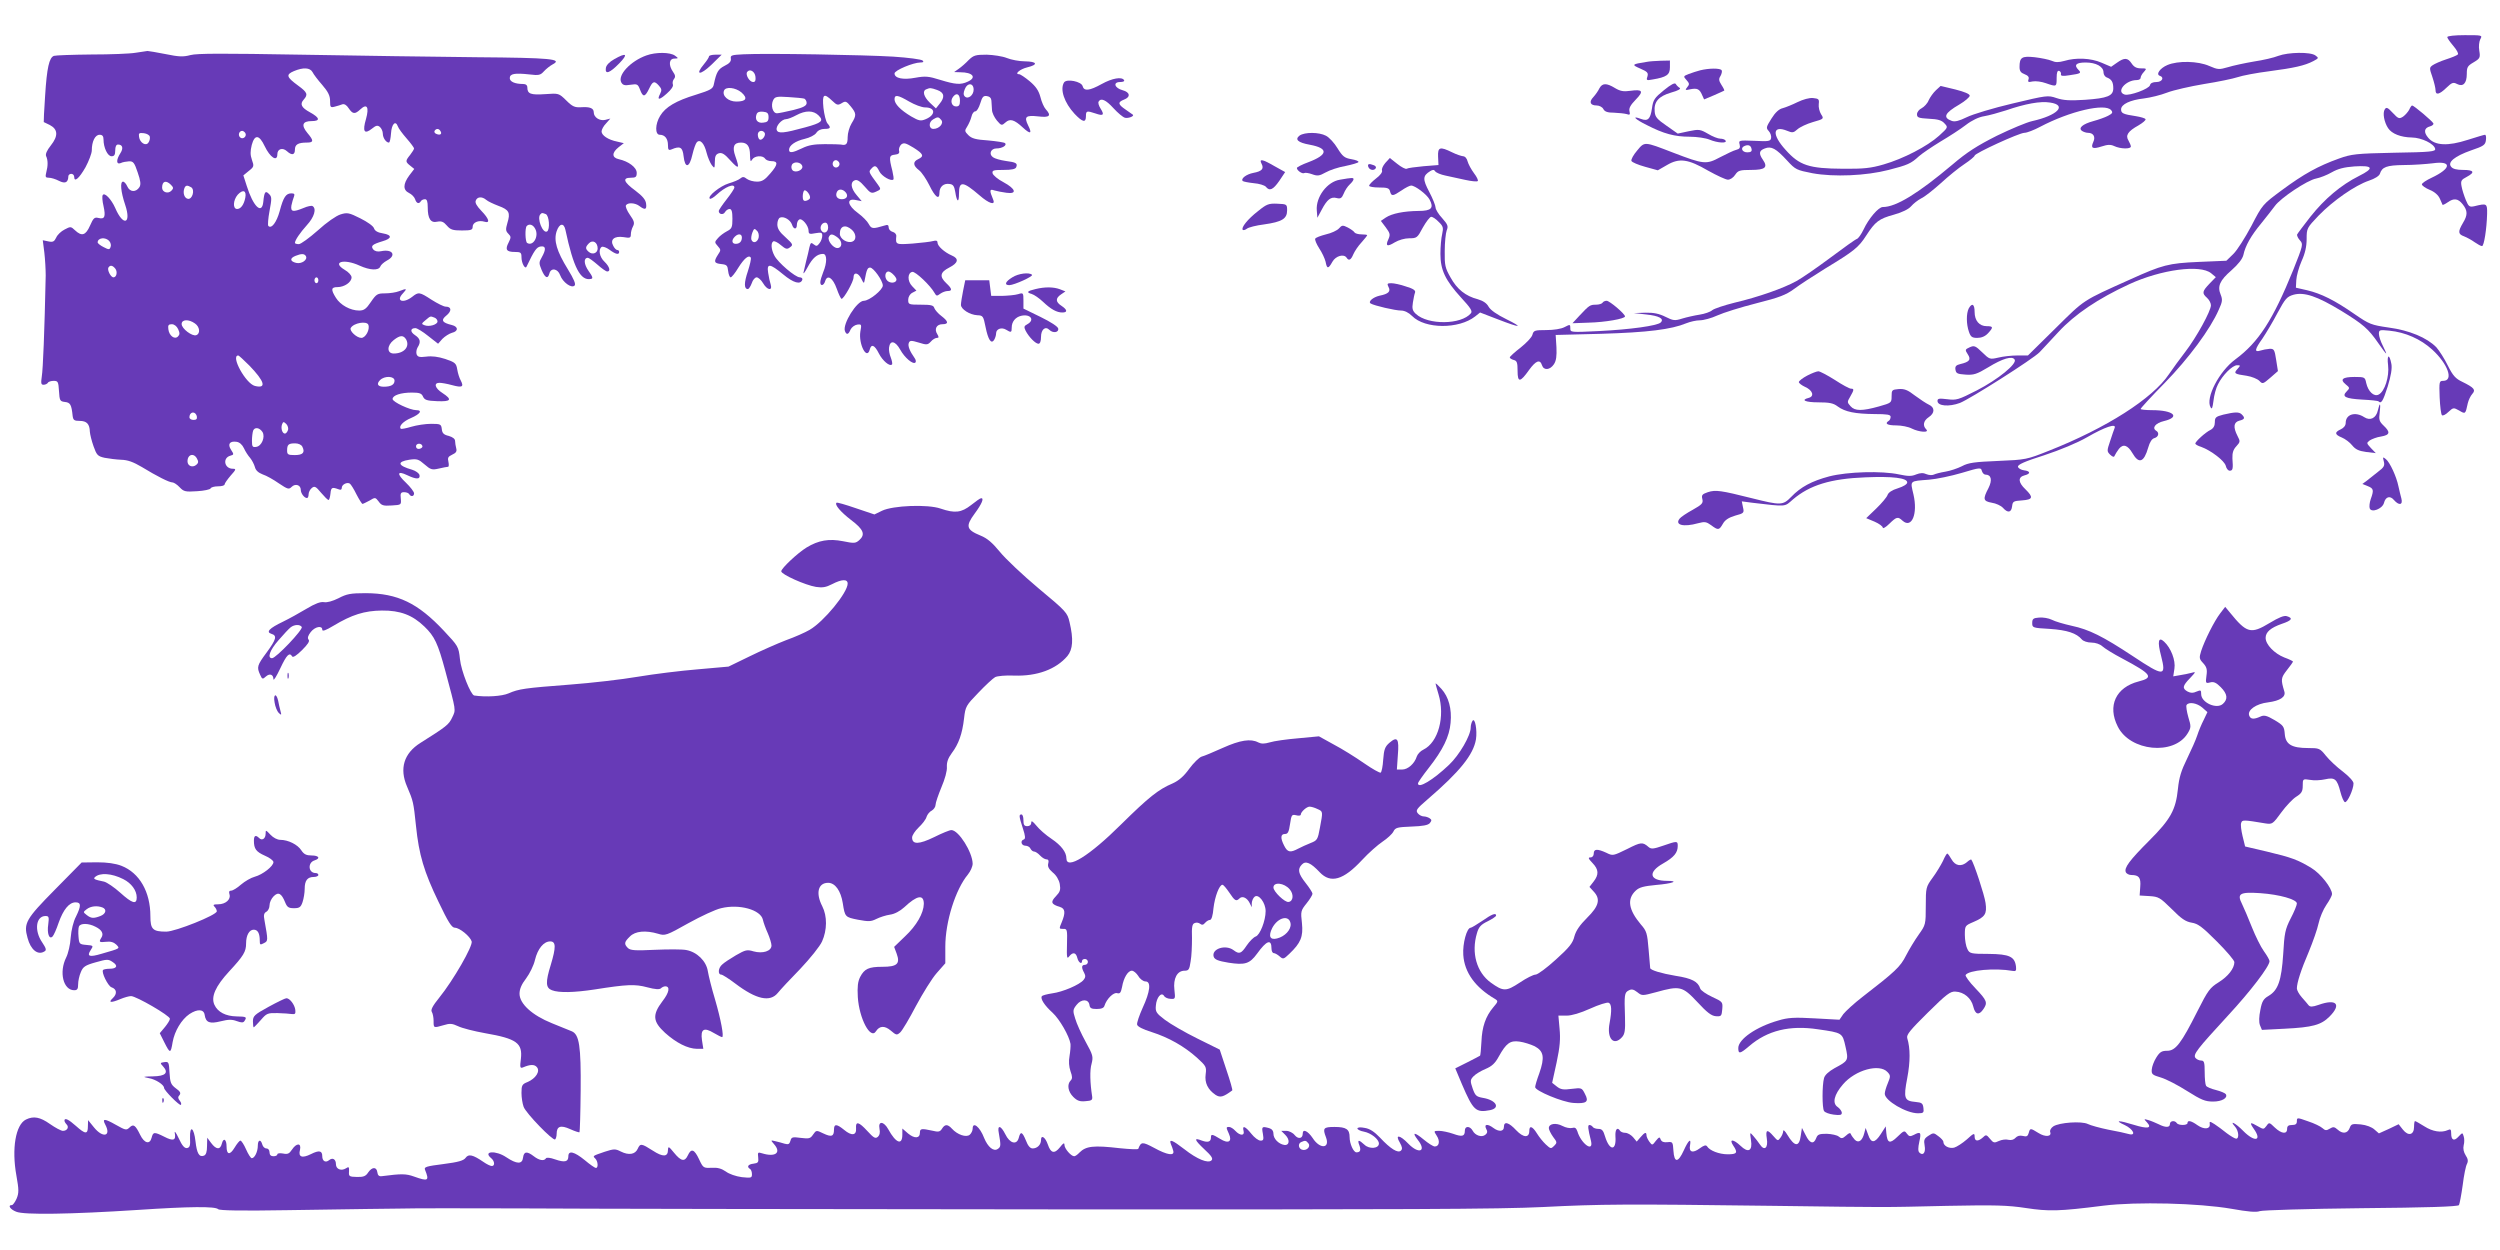
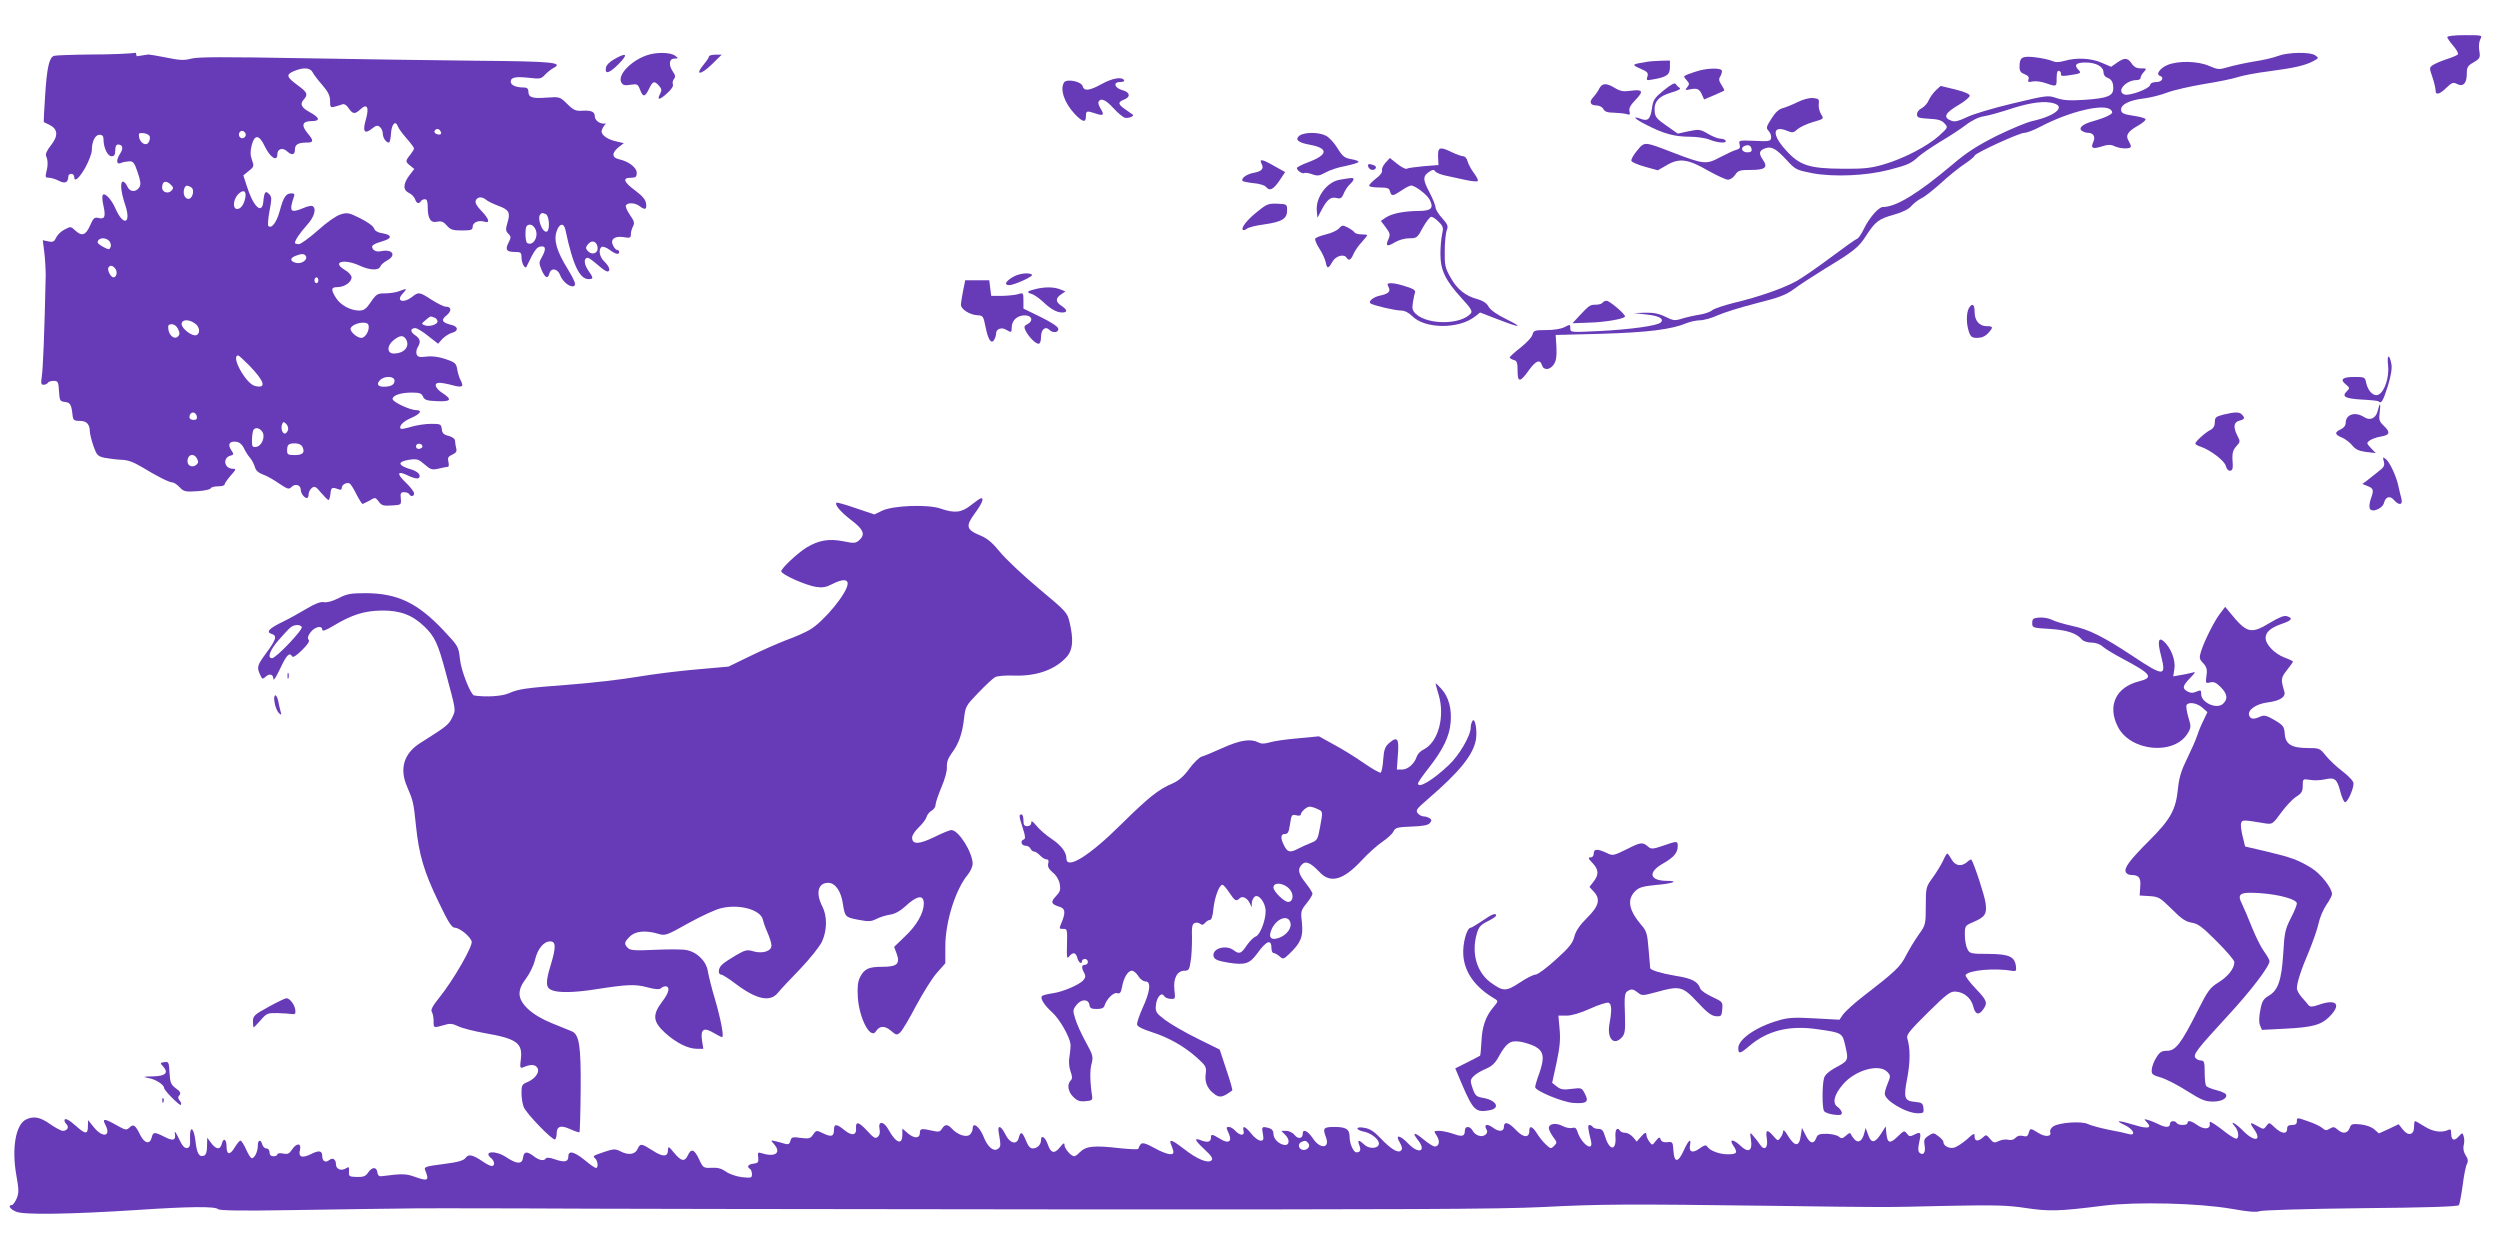
<svg xmlns="http://www.w3.org/2000/svg" version="1.0" width="1280pt" height="640pt" viewBox="0 0 1280 640" preserveAspectRatio="xMidYMid meet">
  <g transform="translate(0,640) scale(0.1,-0.1)" fill="#673ab7" stroke="none">
    <path d="M12530 6210 c0 -5 14 -25 31 -45 18 -21 28 -40 23 -44 -5 -5 -32 -16 -60 -25 -28 -9 -59 -23 -69 -30 -17 -12 -17 -15 -1 -61 9 -27 16 -57 16 -67 0 -27 20 -22 56 13 28 27 35 29 54 19 31 -16 50 3 50 52 0 34 4 41 35 59 32 19 35 24 29 59 -4 21 -1 47 5 59 12 21 10 21 -79 21 -51 0 -90 -4 -90 -10z" />
-     <path d="M695 6130 c-27 -5 -130 -9 -227 -9 -97 -1 -183 -4 -192 -7 -24 -9 -36 -60 -45 -204 -5 -74 -8 -135 -7 -135 0 0 15 -7 31 -15 42 -22 44 -56 5 -105 -20 -25 -28 -44 -24 -54 10 -21 10 -50 1 -83 -6 -24 -4 -28 13 -28 12 0 35 -7 52 -16 32 -16 47 -9 48 24 0 6 7 12 15 12 8 0 15 -7 15 -16 0 -29 25 -8 58 50 17 32 32 71 32 86 0 46 17 80 40 80 14 0 20 -7 20 -24 0 -42 21 -86 41 -86 14 0 19 7 19 30 0 19 5 30 14 30 24 0 29 -19 12 -45 -22 -34 -21 -59 2 -50 9 5 28 8 42 9 22 1 28 -6 45 -57 15 -43 17 -62 9 -75 -18 -28 -49 -26 -62 3 -6 14 -16 25 -22 25 -16 0 -12 -51 11 -119 33 -98 -10 -112 -51 -16 -20 45 -55 82 -64 66 -4 -5 -2 -31 4 -56 12 -55 6 -69 -26 -61 -20 5 -26 0 -43 -39 -22 -50 -42 -57 -77 -24 -21 20 -23 20 -53 4 -18 -9 -37 -27 -43 -41 -10 -21 -17 -25 -40 -20 l-29 6 8 -63 c4 -34 7 -87 7 -117 -6 -287 -14 -482 -20 -517 -5 -35 -4 -43 9 -43 9 0 19 5 22 10 3 6 17 10 30 10 22 0 24 -5 27 -52 3 -49 5 -53 30 -56 28 -3 34 -13 40 -72 3 -21 8 -25 36 -25 36 0 51 -16 52 -55 1 -14 9 -47 19 -75 16 -45 21 -51 57 -59 21 -4 60 -9 85 -10 33 -1 61 -11 105 -37 77 -47 140 -79 157 -79 7 0 24 -11 37 -25 21 -22 29 -24 89 -20 36 2 67 9 69 14 2 6 19 11 38 11 19 0 34 4 34 10 0 5 14 25 31 45 28 31 29 35 11 35 -44 0 -54 56 -12 67 18 5 18 7 3 30 -19 29 -7 46 28 41 15 -2 29 -14 38 -33 7 -16 22 -39 32 -50 9 -11 20 -32 24 -46 4 -17 17 -29 40 -38 19 -6 56 -27 83 -46 45 -30 51 -32 65 -18 19 19 47 10 47 -15 0 -18 18 -42 32 -42 4 0 8 8 8 19 0 10 7 25 16 32 14 12 21 9 48 -24 17 -20 34 -37 38 -37 4 0 8 15 10 33 3 32 8 34 41 22 11 -5 17 -2 17 8 0 16 27 30 41 21 5 -3 21 -28 34 -55 14 -27 28 -49 31 -49 3 0 19 8 36 17 29 18 30 17 47 -5 14 -20 24 -23 67 -20 49 3 49 3 46 36 -3 26 0 32 17 32 11 0 23 -4 26 -10 9 -15 25 -12 25 4 0 8 -19 33 -42 55 -48 45 -45 63 7 38 46 -22 67 -22 63 0 -2 10 -19 22 -38 28 -74 21 -79 41 -15 51 40 6 48 3 79 -24 31 -27 38 -29 73 -21 21 5 42 9 47 9 4 0 5 11 2 25 -5 21 -2 27 19 37 20 9 25 17 21 32 -3 12 -6 29 -6 38 0 11 -12 20 -32 26 -26 6 -34 14 -36 35 -3 25 -6 27 -55 27 -29 0 -74 -7 -101 -15 -27 -8 -51 -13 -54 -10 -12 12 12 38 53 55 46 20 60 40 26 40 -31 0 -121 42 -121 57 0 19 42 33 99 33 39 0 50 -4 57 -21 8 -17 20 -21 72 -23 72 -3 79 8 27 42 -38 24 -46 52 -15 52 11 0 40 -5 65 -12 52 -14 61 -9 44 24 -7 12 -15 38 -18 57 -5 31 -11 36 -61 53 -37 12 -69 16 -98 12 -34 -4 -43 -2 -49 12 -3 9 -1 25 5 35 18 28 14 45 -13 63 -26 17 -25 36 2 36 8 0 38 -18 65 -40 l51 -40 22 25 c13 13 35 27 49 31 34 8 33 32 -1 40 -50 12 -57 25 -27 49 28 23 26 45 -4 45 -10 0 -42 16 -72 35 -63 41 -67 41 -100 15 -45 -35 -85 -22 -48 17 24 26 22 28 -19 12 -15 -6 -47 -11 -71 -11 -39 0 -45 -3 -73 -44 -24 -36 -36 -44 -60 -44 -45 0 -96 28 -119 65 -27 43 -25 55 8 55 35 0 72 25 72 50 0 10 -15 27 -36 39 -67 40 -3 58 77 21 53 -24 97 -26 106 -5 3 9 18 22 34 31 50 26 30 60 -29 48 -18 -4 -32 -1 -41 9 -14 18 -5 26 48 42 49 14 49 32 2 40 -27 4 -42 13 -46 26 -4 12 -34 33 -70 51 -58 29 -67 31 -102 20 -22 -7 -70 -40 -116 -82 -43 -38 -87 -70 -97 -70 -11 0 -20 3 -20 6 0 14 26 52 61 91 38 41 51 85 29 98 -5 3 -26 -1 -46 -10 -54 -22 -67 -20 -62 13 3 15 9 35 13 45 5 13 2 17 -13 17 -28 0 -41 -19 -60 -91 -16 -58 -42 -92 -58 -76 -4 4 -1 39 6 77 12 64 12 73 -3 87 -18 19 -24 11 -29 -41 -7 -67 -52 -23 -85 83 l-17 53 28 23 c27 21 27 25 16 56 -9 26 -9 44 -1 77 15 55 38 53 66 -6 28 -59 65 -82 65 -42 0 28 27 36 49 16 25 -23 41 -20 41 8 0 26 16 36 61 36 36 0 36 10 3 49 -33 40 -26 61 22 61 45 0 42 17 -9 45 -44 24 -53 42 -32 65 23 26 19 37 -29 72 -60 44 -63 56 -21 74 48 20 82 18 95 -5 5 -11 28 -41 50 -66 30 -35 40 -55 40 -82 0 -32 2 -35 24 -29 13 3 31 9 39 12 10 3 22 -4 32 -20 21 -31 32 -32 60 -6 34 32 46 12 29 -49 -19 -64 -9 -81 30 -50 21 17 29 19 41 9 8 -7 15 -22 15 -34 0 -22 17 -46 31 -46 5 0 9 21 11 47 3 48 23 69 35 36 3 -10 24 -38 45 -62 21 -24 38 -47 38 -51 0 -4 -9 -19 -20 -33 -25 -31 -25 -35 0 -55 l21 -17 -26 -34 c-32 -44 -32 -74 -1 -89 13 -6 27 -20 31 -31 7 -23 20 -27 30 -11 3 6 13 10 21 10 10 0 14 -12 14 -41 0 -59 15 -82 49 -74 21 4 32 0 49 -20 18 -21 30 -25 77 -25 48 0 55 3 55 19 0 22 30 35 60 26 31 -10 24 15 -15 55 -24 25 -34 42 -29 53 7 20 32 22 53 4 9 -8 37 -21 63 -31 55 -20 62 -35 46 -87 -10 -34 -9 -42 5 -56 14 -14 14 -19 1 -45 -19 -36 -11 -48 32 -48 30 0 34 -3 34 -27 0 -31 19 -64 26 -48 39 82 51 100 72 103 27 4 29 -14 6 -55 -15 -26 -15 -31 -1 -65 18 -42 32 -48 40 -18 8 31 43 25 55 -9 13 -36 58 -69 74 -53 7 7 -3 32 -35 84 -56 91 -73 146 -57 194 14 41 37 45 45 7 41 -193 77 -263 131 -251 11 2 9 11 -12 40 -25 35 -27 68 -4 68 5 0 27 -16 49 -35 21 -19 44 -35 50 -35 19 0 12 25 -14 50 -26 24 -33 64 -14 76 6 3 24 -3 40 -15 31 -23 49 -27 49 -11 0 6 -4 10 -10 10 -5 0 -14 9 -20 21 -18 32 5 52 52 45 34 -6 38 -4 38 15 0 11 5 29 11 40 9 17 6 28 -16 59 -15 21 -24 44 -20 49 9 15 47 13 69 -4 29 -22 38 -18 34 12 -2 20 -18 39 -55 67 -60 44 -68 66 -23 66 25 0 30 4 30 25 0 28 -42 59 -92 70 -36 8 -36 33 -1 61 l27 21 -34 8 c-46 9 -80 32 -80 52 0 9 10 28 23 41 l22 25 -27 -7 c-28 -6 -58 13 -58 39 0 21 -20 29 -64 26 -33 -2 -45 3 -77 35 -38 37 -38 37 -108 32 -73 -5 -91 1 -91 34 0 12 -8 18 -22 18 -42 0 -68 12 -68 30 0 23 26 27 100 19 49 -6 57 -4 75 16 11 12 31 28 44 35 54 28 -7 34 -389 37 -206 2 -610 8 -898 13 -400 7 -533 7 -567 -2 -37 -10 -59 -9 -127 5 -46 9 -87 16 -93 16 -5 -1 -32 -5 -60 -9z m1560 -401 c10 -15 -1 -23 -20 -15 -9 3 -13 10 -10 16 8 13 22 13 30 -1z m-999 -10 c10 -17 -13 -36 -27 -22 -12 12 -4 33 11 33 5 0 12 -5 16 -11z m-489 -19 c2 -8 -1 -22 -7 -30 -13 -20 -44 -1 -48 29 -3 19 0 22 25 19 15 -2 29 -10 30 -18z m108 -246 c14 -14 14 -19 2 -31 -17 -17 -47 -7 -47 16 0 34 20 40 45 15z m104 -13 c20 -13 6 -63 -17 -59 -18 3 -27 30 -18 54 6 16 15 17 35 5z m277 -53 c-7 -36 -23 -58 -42 -58 -23 0 -21 45 3 73 27 29 46 22 39 -15z m1538 -84 c18 -7 23 -79 7 -89 -22 -13 -54 69 -34 88 8 8 8 8 27 1z m-54 -75 c21 -38 -10 -92 -41 -73 -10 6 -12 77 -2 87 13 13 32 7 43 -14z m-2180 -64 c7 -8 10 -22 6 -30 -5 -14 -9 -14 -36 0 -16 8 -30 19 -30 24 0 24 41 29 60 6z m2500 -37 c0 -24 -26 -34 -45 -18 -19 16 -19 25 1 45 19 19 44 4 44 -27z m-1494 -39 c11 -19 -22 -42 -50 -35 -32 8 -33 24 -3 36 30 12 45 12 53 -1z m-976 -64 c13 -16 7 -45 -9 -45 -14 0 -33 38 -26 50 9 14 21 12 35 -5z m1040 -60 c0 -8 -4 -15 -10 -15 -5 0 -10 7 -10 15 0 8 5 15 10 15 6 0 10 -7 10 -15z m594 -191 c9 -3 16 -12 16 -20 0 -16 -43 -29 -67 -19 -16 6 -16 8 6 26 26 22 24 21 45 13z m-1226 -30 c25 -17 29 -52 7 -60 -20 -8 -75 33 -75 57 0 24 36 26 68 3z m888 -7 c9 -24 -14 -67 -36 -67 -24 0 -63 37 -54 51 15 26 82 37 90 16z m-974 -22 c9 -20 9 -28 -1 -38 -17 -17 -45 4 -49 37 -3 21 1 26 18 26 12 0 25 -10 32 -25z m1168 -54 c19 -37 -12 -71 -64 -71 -36 0 -36 41 0 69 33 26 50 26 64 2z m-803 -133 c79 -82 89 -119 28 -104 -47 12 -126 156 -85 156 3 0 29 -24 57 -52z m743 -77 c0 -21 -19 -31 -55 -31 -31 0 -39 14 -19 34 23 23 74 21 74 -3z m-1012 -184 c2 -12 -3 -17 -17 -17 -12 0 -21 6 -21 13 0 31 32 34 38 4z m466 -70 c-3 -9 -10 -17 -15 -17 -14 0 -22 27 -15 47 6 15 8 15 22 2 8 -9 12 -23 8 -32z m-130 -9 c15 -25 -4 -72 -32 -76 -19 -3 -22 1 -22 31 0 20 3 43 6 52 8 20 33 16 48 -7z m204 -75 c15 -30 3 -43 -39 -43 -34 0 -39 3 -39 23 0 31 7 37 41 37 17 0 32 -7 37 -17z m615 2 c1 -5 -6 -11 -15 -13 -11 -2 -18 3 -18 13 0 17 30 18 33 0z m-1154 -64 c8 -14 7 -22 -4 -31 -19 -16 -45 -6 -45 18 0 36 33 45 49 13z" />
+     <path d="M695 6130 c-27 -5 -130 -9 -227 -9 -97 -1 -183 -4 -192 -7 -24 -9 -36 -60 -45 -204 -5 -74 -8 -135 -7 -135 0 0 15 -7 31 -15 42 -22 44 -56 5 -105 -20 -25 -28 -44 -24 -54 10 -21 10 -50 1 -83 -6 -24 -4 -28 13 -28 12 0 35 -7 52 -16 32 -16 47 -9 48 24 0 6 7 12 15 12 8 0 15 -7 15 -16 0 -29 25 -8 58 50 17 32 32 71 32 86 0 46 17 80 40 80 14 0 20 -7 20 -24 0 -42 21 -86 41 -86 14 0 19 7 19 30 0 19 5 30 14 30 24 0 29 -19 12 -45 -22 -34 -21 -59 2 -50 9 5 28 8 42 9 22 1 28 -6 45 -57 15 -43 17 -62 9 -75 -18 -28 -49 -26 -62 3 -6 14 -16 25 -22 25 -16 0 -12 -51 11 -119 33 -98 -10 -112 -51 -16 -20 45 -55 82 -64 66 -4 -5 -2 -31 4 -56 12 -55 6 -69 -26 -61 -20 5 -26 0 -43 -39 -22 -50 -42 -57 -77 -24 -21 20 -23 20 -53 4 -18 -9 -37 -27 -43 -41 -10 -21 -17 -25 -40 -20 l-29 6 8 -63 c4 -34 7 -87 7 -117 -6 -287 -14 -482 -20 -517 -5 -35 -4 -43 9 -43 9 0 19 5 22 10 3 6 17 10 30 10 22 0 24 -5 27 -52 3 -49 5 -53 30 -56 28 -3 34 -13 40 -72 3 -21 8 -25 36 -25 36 0 51 -16 52 -55 1 -14 9 -47 19 -75 16 -45 21 -51 57 -59 21 -4 60 -9 85 -10 33 -1 61 -11 105 -37 77 -47 140 -79 157 -79 7 0 24 -11 37 -25 21 -22 29 -24 89 -20 36 2 67 9 69 14 2 6 19 11 38 11 19 0 34 4 34 10 0 5 14 25 31 45 28 31 29 35 11 35 -44 0 -54 56 -12 67 18 5 18 7 3 30 -19 29 -7 46 28 41 15 -2 29 -14 38 -33 7 -16 22 -39 32 -50 9 -11 20 -32 24 -46 4 -17 17 -29 40 -38 19 -6 56 -27 83 -46 45 -30 51 -32 65 -18 19 19 47 10 47 -15 0 -18 18 -42 32 -42 4 0 8 8 8 19 0 10 7 25 16 32 14 12 21 9 48 -24 17 -20 34 -37 38 -37 4 0 8 15 10 33 3 32 8 34 41 22 11 -5 17 -2 17 8 0 16 27 30 41 21 5 -3 21 -28 34 -55 14 -27 28 -49 31 -49 3 0 19 8 36 17 29 18 30 17 47 -5 14 -20 24 -23 67 -20 49 3 49 3 46 36 -3 26 0 32 17 32 11 0 23 -4 26 -10 9 -15 25 -12 25 4 0 8 -19 33 -42 55 -48 45 -45 63 7 38 46 -22 67 -22 63 0 -2 10 -19 22 -38 28 -74 21 -79 41 -15 51 40 6 48 3 79 -24 31 -27 38 -29 73 -21 21 5 42 9 47 9 4 0 5 11 2 25 -5 21 -2 27 19 37 20 9 25 17 21 32 -3 12 -6 29 -6 38 0 11 -12 20 -32 26 -26 6 -34 14 -36 35 -3 25 -6 27 -55 27 -29 0 -74 -7 -101 -15 -27 -8 -51 -13 -54 -10 -12 12 12 38 53 55 46 20 60 40 26 40 -31 0 -121 42 -121 57 0 19 42 33 99 33 39 0 50 -4 57 -21 8 -17 20 -21 72 -23 72 -3 79 8 27 42 -38 24 -46 52 -15 52 11 0 40 -5 65 -12 52 -14 61 -9 44 24 -7 12 -15 38 -18 57 -5 31 -11 36 -61 53 -37 12 -69 16 -98 12 -34 -4 -43 -2 -49 12 -3 9 -1 25 5 35 18 28 14 45 -13 63 -26 17 -25 36 2 36 8 0 38 -18 65 -40 l51 -40 22 25 c13 13 35 27 49 31 34 8 33 32 -1 40 -50 12 -57 25 -27 49 28 23 26 45 -4 45 -10 0 -42 16 -72 35 -63 41 -67 41 -100 15 -45 -35 -85 -22 -48 17 24 26 22 28 -19 12 -15 -6 -47 -11 -71 -11 -39 0 -45 -3 -73 -44 -24 -36 -36 -44 -60 -44 -45 0 -96 28 -119 65 -27 43 -25 55 8 55 35 0 72 25 72 50 0 10 -15 27 -36 39 -67 40 -3 58 77 21 53 -24 97 -26 106 -5 3 9 18 22 34 31 50 26 30 60 -29 48 -18 -4 -32 -1 -41 9 -14 18 -5 26 48 42 49 14 49 32 2 40 -27 4 -42 13 -46 26 -4 12 -34 33 -70 51 -58 29 -67 31 -102 20 -22 -7 -70 -40 -116 -82 -43 -38 -87 -70 -97 -70 -11 0 -20 3 -20 6 0 14 26 52 61 91 38 41 51 85 29 98 -5 3 -26 -1 -46 -10 -54 -22 -67 -20 -62 13 3 15 9 35 13 45 5 13 2 17 -13 17 -28 0 -41 -19 -60 -91 -16 -58 -42 -92 -58 -76 -4 4 -1 39 6 77 12 64 12 73 -3 87 -18 19 -24 11 -29 -41 -7 -67 -52 -23 -85 83 l-17 53 28 23 c27 21 27 25 16 56 -9 26 -9 44 -1 77 15 55 38 53 66 -6 28 -59 65 -82 65 -42 0 28 27 36 49 16 25 -23 41 -20 41 8 0 26 16 36 61 36 36 0 36 10 3 49 -33 40 -26 61 22 61 45 0 42 17 -9 45 -44 24 -53 42 -32 65 23 26 19 37 -29 72 -60 44 -63 56 -21 74 48 20 82 18 95 -5 5 -11 28 -41 50 -66 30 -35 40 -55 40 -82 0 -32 2 -35 24 -29 13 3 31 9 39 12 10 3 22 -4 32 -20 21 -31 32 -32 60 -6 34 32 46 12 29 -49 -19 -64 -9 -81 30 -50 21 17 29 19 41 9 8 -7 15 -22 15 -34 0 -22 17 -46 31 -46 5 0 9 21 11 47 3 48 23 69 35 36 3 -10 24 -38 45 -62 21 -24 38 -47 38 -51 0 -4 -9 -19 -20 -33 -25 -31 -25 -35 0 -55 l21 -17 -26 -34 c-32 -44 -32 -74 -1 -89 13 -6 27 -20 31 -31 7 -23 20 -27 30 -11 3 6 13 10 21 10 10 0 14 -12 14 -41 0 -59 15 -82 49 -74 21 4 32 0 49 -20 18 -21 30 -25 77 -25 48 0 55 3 55 19 0 22 30 35 60 26 31 -10 24 15 -15 55 -24 25 -34 42 -29 53 7 20 32 22 53 4 9 -8 37 -21 63 -31 55 -20 62 -35 46 -87 -10 -34 -9 -42 5 -56 14 -14 14 -19 1 -45 -19 -36 -11 -48 32 -48 30 0 34 -3 34 -27 0 -31 19 -64 26 -48 39 82 51 100 72 103 27 4 29 -14 6 -55 -15 -26 -15 -31 -1 -65 18 -42 32 -48 40 -18 8 31 43 25 55 -9 13 -36 58 -69 74 -53 7 7 -3 32 -35 84 -56 91 -73 146 -57 194 14 41 37 45 45 7 41 -193 77 -263 131 -251 11 2 9 11 -12 40 -25 35 -27 68 -4 68 5 0 27 -16 49 -35 21 -19 44 -35 50 -35 19 0 12 25 -14 50 -26 24 -33 64 -14 76 6 3 24 -3 40 -15 31 -23 49 -27 49 -11 0 6 -4 10 -10 10 -5 0 -14 9 -20 21 -18 32 5 52 52 45 34 -6 38 -4 38 15 0 11 5 29 11 40 9 17 6 28 -16 59 -15 21 -24 44 -20 49 9 15 47 13 69 -4 29 -22 38 -18 34 12 -2 20 -18 39 -55 67 -60 44 -68 66 -23 66 25 0 30 4 30 25 0 28 -42 59 -92 70 -36 8 -36 33 -1 61 l27 21 -34 8 c-46 9 -80 32 -80 52 0 9 10 28 23 41 c-28 -6 -58 13 -58 39 0 21 -20 29 -64 26 -33 -2 -45 3 -77 35 -38 37 -38 37 -108 32 -73 -5 -91 1 -91 34 0 12 -8 18 -22 18 -42 0 -68 12 -68 30 0 23 26 27 100 19 49 -6 57 -4 75 16 11 12 31 28 44 35 54 28 -7 34 -389 37 -206 2 -610 8 -898 13 -400 7 -533 7 -567 -2 -37 -10 -59 -9 -127 5 -46 9 -87 16 -93 16 -5 -1 -32 -5 -60 -9z m1560 -401 c10 -15 -1 -23 -20 -15 -9 3 -13 10 -10 16 8 13 22 13 30 -1z m-999 -10 c10 -17 -13 -36 -27 -22 -12 12 -4 33 11 33 5 0 12 -5 16 -11z m-489 -19 c2 -8 -1 -22 -7 -30 -13 -20 -44 -1 -48 29 -3 19 0 22 25 19 15 -2 29 -10 30 -18z m108 -246 c14 -14 14 -19 2 -31 -17 -17 -47 -7 -47 16 0 34 20 40 45 15z m104 -13 c20 -13 6 -63 -17 -59 -18 3 -27 30 -18 54 6 16 15 17 35 5z m277 -53 c-7 -36 -23 -58 -42 -58 -23 0 -21 45 3 73 27 29 46 22 39 -15z m1538 -84 c18 -7 23 -79 7 -89 -22 -13 -54 69 -34 88 8 8 8 8 27 1z m-54 -75 c21 -38 -10 -92 -41 -73 -10 6 -12 77 -2 87 13 13 32 7 43 -14z m-2180 -64 c7 -8 10 -22 6 -30 -5 -14 -9 -14 -36 0 -16 8 -30 19 -30 24 0 24 41 29 60 6z m2500 -37 c0 -24 -26 -34 -45 -18 -19 16 -19 25 1 45 19 19 44 4 44 -27z m-1494 -39 c11 -19 -22 -42 -50 -35 -32 8 -33 24 -3 36 30 12 45 12 53 -1z m-976 -64 c13 -16 7 -45 -9 -45 -14 0 -33 38 -26 50 9 14 21 12 35 -5z m1040 -60 c0 -8 -4 -15 -10 -15 -5 0 -10 7 -10 15 0 8 5 15 10 15 6 0 10 -7 10 -15z m594 -191 c9 -3 16 -12 16 -20 0 -16 -43 -29 -67 -19 -16 6 -16 8 6 26 26 22 24 21 45 13z m-1226 -30 c25 -17 29 -52 7 -60 -20 -8 -75 33 -75 57 0 24 36 26 68 3z m888 -7 c9 -24 -14 -67 -36 -67 -24 0 -63 37 -54 51 15 26 82 37 90 16z m-974 -22 c9 -20 9 -28 -1 -38 -17 -17 -45 4 -49 37 -3 21 1 26 18 26 12 0 25 -10 32 -25z m1168 -54 c19 -37 -12 -71 -64 -71 -36 0 -36 41 0 69 33 26 50 26 64 2z m-803 -133 c79 -82 89 -119 28 -104 -47 12 -126 156 -85 156 3 0 29 -24 57 -52z m743 -77 c0 -21 -19 -31 -55 -31 -31 0 -39 14 -19 34 23 23 74 21 74 -3z m-1012 -184 c2 -12 -3 -17 -17 -17 -12 0 -21 6 -21 13 0 31 32 34 38 4z m466 -70 c-3 -9 -10 -17 -15 -17 -14 0 -22 27 -15 47 6 15 8 15 22 2 8 -9 12 -23 8 -32z m-130 -9 c15 -25 -4 -72 -32 -76 -19 -3 -22 1 -22 31 0 20 3 43 6 52 8 20 33 16 48 -7z m204 -75 c15 -30 3 -43 -39 -43 -34 0 -39 3 -39 23 0 31 7 37 41 37 17 0 32 -7 37 -17z m615 2 c1 -5 -6 -11 -15 -13 -11 -2 -18 3 -18 13 0 17 30 18 33 0z m-1154 -64 c8 -14 7 -22 -4 -31 -19 -16 -45 -6 -45 18 0 36 33 45 49 13z" />
    <path d="M3309 6116 c-81 -29 -148 -101 -128 -138 8 -14 17 -17 47 -12 34 5 38 4 49 -25 15 -40 25 -39 46 4 19 40 27 43 51 16 14 -16 15 -23 6 -41 -18 -34 -5 -34 34 1 23 20 35 38 31 47 -3 8 0 21 6 28 8 10 7 19 -5 36 -24 34 -21 68 7 68 21 1 22 1 3 15 -24 18 -98 19 -147 1z" />
-     <path d="M3807 6122 c-61 -3 -68 -5 -65 -22 2 -14 -7 -25 -32 -37 -33 -17 -42 -32 -55 -94 -4 -23 -15 -30 -92 -54 -102 -31 -156 -63 -183 -108 -26 -42 -27 -97 -2 -97 26 0 42 -20 42 -53 0 -24 3 -28 18 -22 44 19 57 12 62 -35 7 -64 30 -60 45 8 7 30 17 58 23 64 17 17 38 -6 50 -55 6 -23 18 -51 26 -62 15 -19 15 -18 16 17 0 28 5 38 20 43 16 5 30 -3 60 -37 43 -47 48 -43 25 22 -17 48 -8 70 29 70 32 0 46 -19 46 -64 1 -33 3 -37 11 -23 12 20 54 23 66 5 4 -7 19 -13 32 -13 36 0 35 -17 -5 -63 -28 -33 -42 -42 -68 -42 -18 0 -41 6 -52 14 -15 12 -22 12 -34 2 -8 -7 -35 -18 -59 -25 -43 -13 -110 -66 -97 -78 3 -4 19 5 34 19 44 41 92 61 92 38 0 -6 -18 -33 -40 -61 -22 -28 -40 -55 -40 -59 0 -18 23 -22 32 -6 5 9 16 16 23 16 11 0 15 -13 15 -50 0 -44 -3 -51 -28 -64 -15 -8 -36 -23 -46 -35 -18 -20 -18 -22 -1 -41 16 -18 17 -21 1 -44 -23 -36 -20 -44 17 -48 28 -3 32 -7 35 -35 2 -18 8 -33 13 -33 5 0 23 22 39 49 30 48 54 68 64 52 3 -5 -4 -36 -15 -70 -20 -59 -20 -91 0 -91 5 0 14 14 20 30 5 17 17 30 25 30 8 0 23 -13 33 -30 21 -36 49 -41 39 -7 -4 12 -10 39 -13 60 -8 50 8 49 77 -8 53 -44 89 -54 98 -27 2 6 -4 12 -13 12 -23 0 -112 76 -130 111 -17 32 -19 65 -6 73 5 4 23 -5 39 -19 25 -21 32 -23 47 -11 17 12 15 16 -23 51 -31 27 -42 45 -42 66 0 17 6 32 14 35 20 8 53 -12 61 -36 8 -26 25 -26 25 -1 0 11 5 23 12 27 14 9 48 -31 48 -58 0 -16 5 -18 35 -12 30 5 35 4 35 -13 0 -11 -6 -28 -14 -38 -12 -16 -16 -17 -30 -6 -13 11 -16 9 -22 -16 -3 -15 -10 -46 -16 -68 -5 -22 -11 -49 -14 -60 -2 -11 7 1 21 27 25 47 49 68 79 68 21 0 21 -45 1 -93 -8 -20 -15 -43 -15 -52 0 -22 18 -18 25 6 11 35 39 17 59 -39 10 -28 21 -52 25 -52 12 1 61 88 61 109 0 30 24 26 40 -6 12 -25 14 -26 17 -8 10 55 15 65 28 65 17 0 65 -67 65 -92 0 -22 -69 -78 -97 -78 -36 0 -110 -119 -97 -155 8 -21 18 -19 29 8 6 12 21 23 34 25 22 3 23 1 16 -36 -10 -63 33 -148 48 -92 8 31 25 24 47 -20 19 -37 55 -68 67 -56 3 3 0 19 -6 35 -7 16 -11 40 -9 52 5 39 32 34 57 -11 23 -42 66 -78 78 -66 4 4 2 15 -5 24 -24 34 -35 61 -29 76 5 13 12 14 51 2 41 -13 46 -12 62 5 9 11 23 19 31 19 10 0 11 4 2 19 -17 26 -4 51 26 51 33 0 32 14 -5 42 -16 12 -32 30 -36 40 -4 15 -16 18 -70 18 -61 0 -64 1 -64 25 0 14 8 29 21 36 l21 11 -22 23 c-25 26 -24 68 1 73 16 3 93 -70 114 -108 9 -16 12 -17 29 -4 11 8 28 14 38 14 25 0 23 12 -7 40 -36 34 -32 56 15 80 47 24 51 46 13 62 -37 16 -73 48 -73 66 0 10 -7 12 -22 8 -13 -4 -60 -9 -105 -13 -87 -6 -88 -6 -84 38 1 9 -7 19 -19 22 -11 3 -20 13 -20 22 0 13 -5 16 -22 10 -60 -18 -66 -17 -80 8 -7 14 -32 39 -55 56 -54 39 -61 77 -12 67 l31 -6 -26 31 c-30 35 -34 67 -9 76 11 5 27 -5 50 -32 30 -35 35 -37 59 -26 25 11 25 13 10 34 -50 68 -49 67 -36 82 18 21 27 19 42 -12 12 -25 61 -53 72 -42 3 2 0 22 -5 44 -18 70 -17 80 12 83 20 2 26 8 22 21 -2 9 3 23 11 31 14 11 23 8 63 -16 51 -32 56 -44 24 -59 -28 -13 -27 -33 5 -57 14 -11 37 -46 52 -76 30 -62 52 -78 52 -39 0 31 22 50 52 45 18 -2 24 -11 29 -41 8 -53 19 -58 19 -9 0 67 20 65 105 -8 49 -43 83 -53 70 -22 -20 48 -19 56 6 47 13 -4 41 -9 62 -12 56 -8 48 20 -15 54 -29 15 -54 36 -56 46 -3 15 5 17 56 17 42 0 61 4 65 14 8 20 0 25 -54 32 -27 4 -56 12 -65 19 -23 16 -11 45 18 45 29 0 55 16 44 27 -4 4 -43 10 -87 14 -63 4 -84 10 -101 27 -19 19 -20 23 -6 44 8 13 18 35 22 51 3 15 12 27 20 27 7 0 18 18 25 41 10 33 16 40 34 37 14 -2 22 -10 23 -23 1 -11 2 -32 3 -47 0 -15 12 -39 25 -55 23 -27 25 -27 44 -10 23 21 45 15 89 -26 39 -36 49 -32 27 11 -22 45 -12 53 52 46 58 -7 69 3 38 37 -9 10 -21 37 -27 62 -9 33 -23 54 -55 81 -24 20 -48 36 -54 36 -26 0 4 26 41 35 58 14 52 30 -12 31 -28 0 -70 8 -92 17 -22 9 -69 16 -103 17 -57 0 -67 -3 -92 -27 -15 -16 -38 -36 -51 -45 l-24 -17 32 -1 c64 0 85 -27 38 -48 -36 -17 -63 -15 -141 9 -60 19 -77 20 -127 11 -63 -12 -107 -3 -107 22 0 16 96 56 132 56 15 0 19 3 12 10 -6 6 -73 15 -150 20 -147 9 -652 18 -767 12z m61 -115 c2 -19 -1 -27 -12 -27 -18 0 -40 36 -31 51 13 19 40 4 43 -24z m1117 -66 c0 -29 -29 -51 -45 -35 -8 8 -8 19 0 38 13 34 45 32 45 -3z m-1189 -14 c34 -30 25 -47 -26 -47 -41 0 -74 29 -63 56 8 22 59 16 89 -9z m1003 12 c36 -13 40 -36 12 -70 l-19 -24 -31 29 c-32 31 -40 61 -18 69 19 8 22 8 56 -4z m116 -55 c0 -22 -5 -29 -20 -29 -23 0 -32 30 -14 51 18 22 34 11 34 -22z m-797 11 c6 -3 12 -13 12 -22 0 -14 -15 -23 -67 -36 -38 -9 -76 -17 -85 -17 -22 0 -33 41 -19 68 9 17 18 19 78 15 38 -2 74 -6 81 -8z m143 -11 c24 -23 29 -24 49 -12 19 12 24 10 46 -17 29 -36 30 -45 4 -87 -11 -18 -20 -50 -20 -70 0 -36 -7 -44 -35 -38 -5 1 -42 2 -82 2 -54 0 -84 -5 -116 -21 -50 -24 -67 -26 -67 -8 0 23 33 45 80 56 26 6 51 19 59 30 8 13 24 21 42 21 32 0 35 6 15 29 -7 9 -16 44 -20 79 -7 71 2 77 45 36z m394 -4 c28 -16 64 -30 82 -30 53 0 55 -38 3 -60 -26 -11 -35 -9 -75 14 -55 33 -85 64 -85 88 0 25 17 22 75 -12z m-720 -80 c0 -20 -6 -26 -28 -28 -29 -4 -44 16 -33 44 4 10 15 14 33 12 22 -2 28 -8 28 -28z m256 9 c28 -28 16 -38 -68 -61 -109 -30 -139 -33 -146 -14 -7 19 25 56 48 56 8 0 32 9 52 20 48 26 88 25 114 -1z m628 -23 c15 -17 -10 -46 -40 -46 -24 0 -26 35 -1 49 23 14 28 13 41 -3z m-904 -66 c8 -13 -14 -42 -26 -34 -5 3 -9 14 -9 25 0 20 24 26 35 9z m381 -151 c10 -17 -13 -36 -27 -22 -12 12 -4 33 11 33 5 0 12 -5 16 -11z m-188 -21 c4 -19 -35 -35 -50 -20 -6 6 -8 18 -4 27 8 21 50 16 54 -7z m39 -163 c-2 -5 -11 -11 -20 -13 -12 -3 -17 4 -17 21 0 13 3 27 7 31 9 9 35 -24 30 -39z m183 30 c15 -18 5 -35 -20 -35 -22 0 -34 15 -26 35 7 19 30 19 46 0z m-90 -180 c0 -25 -23 -35 -35 -15 -10 16 2 40 20 40 9 0 15 -9 15 -25z m122 -12 c22 -20 24 -52 2 -60 -26 -10 -64 14 -64 40 0 41 29 50 62 20z m-478 -41 c-7 -24 -29 -30 -37 -9 -2 6 0 23 5 36 8 21 11 23 23 10 9 -8 12 -23 9 -37z m-86 -4 c-2 -15 -11 -24 -25 -26 -25 -4 -31 16 -11 36 20 20 40 14 36 -10z m493 4 c24 -20 21 -52 -4 -52 -21 0 -50 37 -44 55 8 20 20 19 48 -3z m283 -188 c9 -8 16 -20 16 -25 0 -18 -31 -22 -47 -6 -16 16 -12 47 6 47 5 0 17 -7 25 -16z" />
    <path d="M11665 6114 c-22 -9 -78 -22 -125 -29 -47 -8 -107 -21 -133 -29 -45 -13 -51 -13 -95 6 -58 26 -161 28 -215 5 -38 -16 -60 -48 -39 -55 25 -8 12 -32 -17 -32 -19 0 -31 -6 -33 -16 -4 -19 -105 -56 -130 -48 -45 14 5 74 62 74 11 0 20 5 20 12 0 6 7 20 17 30 15 17 14 18 -15 18 -23 0 -36 7 -48 25 -20 30 -37 31 -75 4 l-30 -21 -49 21 c-55 24 -132 27 -191 9 -30 -8 -45 -8 -65 1 -14 6 -53 14 -86 18 -66 7 -78 0 -78 -50 0 -21 7 -30 26 -37 18 -7 24 -15 20 -26 -5 -14 -1 -16 21 -11 16 3 46 -1 68 -9 55 -19 55 -19 55 27 0 28 4 39 13 36 6 -2 11 -10 9 -17 -2 -9 9 -11 45 -5 56 8 61 11 45 27 -25 25 -13 38 36 38 54 0 92 -21 92 -51 0 -11 8 -23 18 -26 23 -9 32 -23 32 -55 0 -39 -29 -51 -145 -59 -78 -5 -110 -3 -146 9 -44 15 -49 14 -225 -28 -98 -23 -204 -55 -234 -70 -39 -19 -61 -25 -77 -19 -47 17 -37 40 39 84 29 17 53 38 53 45 0 9 -27 20 -74 32 l-75 18 -24 -22 c-14 -13 -30 -36 -37 -51 -6 -16 -23 -34 -36 -41 -13 -6 -24 -20 -24 -31 0 -17 8 -20 61 -23 47 -2 66 -8 80 -24 19 -20 18 -21 -28 -63 -60 -54 -183 -118 -284 -147 -65 -19 -102 -23 -209 -22 -173 1 -222 17 -293 97 -71 78 -67 128 9 97 26 -11 32 -10 52 8 12 11 48 28 79 37 57 16 57 17 42 40 -8 13 -14 36 -12 52 3 25 0 28 -29 31 -19 2 -51 -7 -80 -21 -26 -13 -61 -27 -76 -31 -18 -4 -38 -22 -57 -53 -27 -43 -29 -48 -14 -64 9 -10 14 -26 12 -36 -3 -16 -12 -18 -85 -14 -80 3 -82 3 -76 -19 4 -16 0 -23 -17 -27 -13 -3 -50 -21 -83 -38 -71 -38 -83 -37 -242 24 -148 57 -144 57 -183 10 -19 -22 -32 -46 -29 -53 3 -7 34 -20 70 -30 l65 -18 47 27 c63 37 108 31 211 -29 45 -25 90 -46 101 -46 12 0 28 11 37 25 15 22 23 25 82 25 72 0 87 13 60 52 -22 32 -20 47 10 58 33 13 57 0 114 -62 43 -47 49 -49 130 -65 110 -20 274 -13 390 17 97 25 114 32 155 70 17 15 66 48 110 75 44 26 103 64 130 85 31 24 67 41 94 45 24 4 75 18 112 30 99 34 176 48 225 40 90 -13 39 -66 -91 -95 -28 -6 -109 -40 -181 -75 -101 -51 -153 -84 -228 -148 -176 -148 -288 -217 -356 -217 -22 0 -72 -58 -99 -116 -11 -23 -26 -44 -33 -47 -8 -2 -69 -46 -136 -96 -67 -50 -145 -104 -174 -120 -67 -37 -195 -82 -318 -111 -52 -13 -103 -30 -113 -38 -10 -9 -39 -19 -65 -23 -26 -4 -66 -13 -89 -20 -38 -12 -46 -11 -86 9 -32 16 -60 22 -103 21 l-59 -2 63 -7 c67 -7 94 -22 75 -41 -17 -17 -157 -36 -315 -44 -147 -7 -148 -7 -148 14 0 21 -1 21 -30 6 -17 -9 -55 -15 -93 -15 -60 0 -65 -2 -71 -24 -3 -13 -31 -42 -61 -66 -30 -23 -55 -46 -55 -50 0 -4 9 -10 20 -13 17 -4 20 -14 20 -56 0 -61 13 -60 59 5 35 48 56 56 66 24 9 -28 41 -25 61 5 12 18 15 42 13 87 l-4 63 235 6 c235 7 357 22 434 54 20 8 51 15 69 15 19 0 60 11 90 25 31 14 120 42 199 62 119 30 152 43 193 73 28 21 100 68 160 105 147 89 171 108 210 169 46 71 65 86 142 107 43 12 75 28 88 43 11 13 34 31 51 40 18 8 63 44 101 78 38 35 92 79 121 98 29 19 52 39 52 43 0 12 229 117 255 117 13 0 49 14 81 31 152 80 332 122 363 85 10 -12 7 -17 -16 -29 -15 -8 -49 -20 -75 -27 -55 -15 -80 -36 -57 -51 8 -5 21 -9 29 -9 28 0 40 -20 28 -46 -15 -33 -5 -39 42 -24 31 10 46 11 65 2 32 -15 85 -16 85 -2 0 6 -6 19 -12 30 -17 27 -3 48 51 78 22 13 39 27 36 32 -3 5 -24 11 -48 15 -67 10 -77 15 -77 35 0 26 46 48 117 56 32 4 86 17 119 30 34 13 119 32 190 44 70 11 147 27 171 35 23 8 96 22 160 30 129 17 183 29 227 52 28 15 29 16 11 29 -25 19 -139 17 -190 -2z m-2697 -477 c3 -12 -4 -17 -22 -17 -27 0 -37 24 -13 33 19 8 32 2 35 -16z" />
    <path d="M3145 6097 c-25 -14 -41 -31 -43 -45 -5 -35 19 -27 68 23 48 49 38 58 -25 22z" />
    <path d="M3630 6111 c0 -5 -12 -23 -26 -40 -47 -56 -20 -58 37 -4 l54 53 -32 0 c-18 0 -33 -4 -33 -9z" />
    <path d="M8430 6083 c-76 -12 -78 -14 -32 -34 37 -16 42 -22 37 -40 -7 -20 -5 -22 26 -16 72 12 89 24 89 62 l0 35 -47 -1 c-27 -1 -59 -3 -73 -6z" />
    <path d="M8705 6040 c-16 -4 -43 -13 -59 -19 -28 -11 -28 -12 -11 -31 15 -17 16 -22 4 -36 -13 -16 -11 -17 16 -11 35 7 47 1 60 -30 l10 -22 50 21 c28 12 51 23 53 24 2 1 -4 14 -14 29 -14 22 -15 31 -5 46 6 11 9 24 6 29 -7 12 -66 11 -110 0z" />
    <path d="M5641 5970 c-63 -35 -91 -38 -98 -11 -6 24 -82 39 -95 19 -22 -35 1 -104 54 -161 41 -43 58 -47 58 -12 0 28 4 29 49 14 40 -14 47 -8 26 25 -9 14 -14 30 -10 36 12 20 37 9 76 -34 22 -24 48 -46 59 -49 17 -4 49 8 40 16 -3 2 -20 14 -37 26 -40 27 -41 38 -8 51 35 13 31 38 -7 48 -42 11 -51 42 -13 42 15 0 24 4 20 10 -11 18 -60 10 -114 -20z" />
    <path d="M8519 5938 c-48 -39 -55 -49 -61 -93 -8 -55 -21 -67 -56 -54 -50 19 -32 -1 29 -31 87 -45 144 -60 220 -60 37 0 83 -7 102 -15 41 -17 91 -20 82 -5 -3 6 -16 10 -27 10 -12 0 -40 11 -63 25 -40 23 -46 24 -99 13 l-56 -12 -57 40 c-48 33 -59 45 -61 72 -5 51 20 79 84 98 36 10 52 19 44 24 -7 4 -16 13 -20 20 -5 8 -24 -2 -61 -32z" />
    <path d="M8189 5948 c-6 -13 -20 -33 -31 -45 -24 -25 -16 -43 17 -43 13 0 29 -8 34 -18 7 -14 22 -19 55 -19 24 -1 53 -4 64 -7 17 -6 19 -3 15 14 -4 16 5 32 32 60 42 43 36 54 -28 45 -34 -5 -51 -2 -78 14 -44 27 -65 26 -80 -1z" />
-     <path d="M12335 5838 c-6 -11 -20 -27 -31 -35 -20 -13 -25 -11 -53 19 -26 28 -33 31 -41 18 -12 -18 -3 -66 17 -96 19 -29 65 -47 122 -48 50 -1 114 -32 119 -58 3 -14 -22 -17 -210 -20 -196 -4 -219 -7 -283 -30 -106 -38 -180 -79 -291 -161 -100 -74 -100 -74 -157 -184 -32 -60 -73 -125 -93 -144 l-35 -34 -142 -6 c-155 -7 -185 -15 -351 -90 -247 -111 -230 -100 -381 -249 l-142 -140 -54 0 c-30 0 -74 -5 -98 -11 -43 -10 -45 -9 -82 27 -35 34 -41 36 -64 26 -24 -11 -25 -13 -10 -36 18 -27 9 -39 -38 -50 -22 -5 -28 -12 -25 -29 3 -19 10 -22 51 -25 42 -3 58 2 116 37 75 46 124 60 136 40 14 -21 -85 -102 -194 -158 -94 -48 -104 -51 -151 -45 -42 5 -50 4 -50 -9 0 -26 59 -31 115 -10 51 20 376 226 408 260 9 10 53 56 96 103 84 91 203 171 363 245 163 75 363 102 419 56 l24 -20 -32 -33 c-38 -40 -40 -49 -13 -73 11 -10 20 -27 20 -38 0 -29 -74 -164 -131 -238 -27 -35 -65 -87 -84 -115 -83 -124 -321 -276 -615 -392 -113 -45 -118 -46 -260 -52 -120 -5 -152 -9 -185 -27 -22 -11 -60 -24 -85 -28 -25 -4 -51 -11 -59 -15 -8 -4 -25 -3 -37 2 -17 8 -32 7 -53 -1 -23 -10 -41 -10 -88 0 -88 19 -263 14 -357 -10 -90 -24 -146 -54 -195 -105 -43 -44 -53 -44 -201 -7 -159 40 -186 44 -226 31 -29 -10 -33 -15 -28 -35 5 -21 -1 -28 -49 -55 -31 -17 -61 -37 -67 -45 -27 -33 19 -45 94 -24 34 9 42 8 67 -10 36 -27 41 -26 60 7 11 20 30 32 63 42 45 12 47 14 40 43 l-6 30 53 -7 c180 -21 164 -22 209 17 86 73 192 106 370 113 140 6 215 -3 215 -26 0 -9 -19 -21 -48 -30 -30 -9 -49 -22 -53 -35 -4 -11 -30 -42 -58 -69 l-51 -49 43 -18 c23 -10 42 -24 42 -31 0 -6 15 2 33 20 38 37 44 38 68 16 47 -42 79 35 56 134 -17 73 -22 68 79 76 39 3 115 19 169 35 93 28 98 28 102 10 3 -10 11 -19 18 -19 30 0 37 -27 16 -69 -30 -57 -27 -67 17 -75 21 -3 47 -15 57 -26 25 -28 43 -25 47 8 3 25 7 27 51 30 56 4 59 16 17 57 -37 35 -39 62 -5 71 33 8 32 22 -2 26 -15 2 -29 10 -31 18 -2 11 33 27 134 59 82 27 171 64 221 93 90 52 150 72 140 47 -3 -8 -14 -38 -23 -67 -17 -50 -17 -53 0 -70 13 -12 20 -14 23 -5 3 7 13 23 22 35 22 27 45 19 69 -22 33 -57 59 -48 81 29 8 28 19 45 32 48 21 6 26 28 8 38 -22 14 -3 39 40 49 87 21 50 56 -60 56 -32 0 -59 3 -59 6 0 4 55 64 123 133 123 126 234 276 277 375 19 41 20 52 10 77 -18 43 -5 73 55 125 35 31 56 58 61 78 10 48 39 99 92 163 26 32 57 72 69 88 29 41 167 133 212 141 20 4 56 18 80 32 32 18 62 26 116 30 96 6 103 -9 23 -49 -92 -46 -176 -117 -249 -209 -35 -45 -66 -86 -68 -91 -1 -6 5 -19 15 -30 17 -19 16 -24 -35 -152 -104 -256 -177 -369 -296 -457 -83 -61 -154 -198 -127 -245 7 -13 10 -5 15 33 3 28 13 66 23 84 23 47 74 98 98 98 18 0 18 -1 2 -19 -21 -23 -16 -26 47 -35 26 -4 55 -16 65 -26 16 -17 18 -17 56 16 l39 34 -9 57 c-8 53 -11 58 -34 57 -14 -1 -35 -5 -47 -9 -32 -10 -29 6 11 62 18 27 53 85 77 131 40 74 48 83 82 93 55 15 121 -8 242 -81 114 -70 141 -93 192 -167 20 -29 38 -53 40 -53 2 0 -6 18 -17 40 -11 21 -20 49 -20 61 0 20 4 21 53 16 82 -8 161 -43 220 -97 81 -74 111 -160 56 -160 -20 0 -21 -4 -18 -84 2 -46 7 -88 12 -92 4 -4 19 3 33 17 25 23 26 23 55 7 32 -19 32 -19 44 37 4 17 14 38 23 48 19 21 10 32 -51 62 -34 16 -48 31 -74 83 -17 35 -44 77 -59 94 -48 49 -138 87 -244 101 -90 13 -99 17 -175 69 -102 71 -171 105 -243 122 l-57 13 2 39 c1 21 13 65 27 97 18 39 26 75 26 113 0 55 1 57 62 121 74 76 186 154 257 178 30 10 52 24 56 35 11 35 34 44 123 45 48 0 115 5 148 9 99 14 96 -26 -6 -74 -28 -13 -50 -28 -50 -34 0 -6 18 -19 40 -28 25 -10 44 -27 52 -45 7 -15 13 -30 14 -32 2 -1 13 4 26 13 32 23 53 20 77 -10 26 -33 26 -55 1 -96 -26 -44 -25 -57 6 -68 15 -6 39 -19 54 -30 16 -11 32 -20 38 -20 10 0 24 87 26 165 1 54 -1 55 -66 39 -24 -5 -29 -2 -43 32 -9 22 -19 53 -22 71 -5 27 -1 33 26 47 45 24 38 36 -18 36 -32 0 -53 5 -61 16 -20 23 17 54 102 84 65 22 73 28 76 53 2 15 0 27 -5 27 -4 0 -44 -12 -88 -26 -102 -33 -168 -30 -202 10 -25 29 -22 51 9 59 11 3 19 10 17 15 -4 11 -100 92 -109 92 -3 0 -10 -10 -15 -22z" />
    <path d="M6654 5706 c-26 -20 -9 -36 52 -47 97 -18 94 -51 -6 -89 -33 -12 -60 -26 -60 -30 0 -13 28 -32 38 -26 5 3 23 0 40 -6 27 -10 37 -9 69 9 21 12 66 27 101 33 34 7 65 16 67 20 3 5 -13 11 -36 15 -35 6 -45 14 -71 56 -16 27 -43 56 -59 64 -36 19 -109 19 -135 1z" />
    <path d="M7363 5598 l2 -43 -76 -6 c-42 -4 -81 -9 -87 -13 -5 -3 -27 8 -48 25 l-38 30 -23 -25 c-12 -14 -20 -31 -17 -39 3 -8 -9 -25 -31 -41 -19 -15 -35 -31 -35 -37 0 -5 23 -9 51 -9 42 0 52 -3 56 -20 7 -26 14 -25 59 5 20 14 42 25 49 25 20 0 79 -44 94 -71 24 -44 10 -59 -56 -59 -76 -1 -136 -13 -168 -34 l-25 -17 25 -33 c22 -30 24 -37 14 -60 -17 -36 -7 -41 32 -17 20 12 51 21 74 21 39 0 42 2 70 55 17 30 36 55 43 55 7 0 24 -11 38 -26 23 -22 25 -30 18 -62 -5 -20 -9 -66 -9 -102 0 -83 25 -135 106 -224 49 -53 59 -69 50 -80 -49 -59 -220 -61 -282 -3 -17 16 -20 27 -15 58 3 20 8 44 11 51 4 11 -9 20 -46 31 -28 10 -62 17 -76 17 -20 0 -22 -3 -14 -19 13 -23 0 -36 -46 -45 -34 -8 -60 -31 -45 -40 18 -11 126 -36 155 -36 18 0 39 -10 57 -28 66 -67 239 -68 323 -2 l25 20 91 -35 c116 -45 136 -45 43 1 -47 23 -80 46 -90 63 -10 19 -29 31 -56 39 -62 16 -106 51 -139 111 -28 49 -31 63 -30 135 0 45 5 92 10 106 9 22 6 30 -23 63 -19 20 -34 45 -34 55 0 9 -14 45 -32 79 -35 66 -34 83 5 107 13 8 20 8 25 -1 5 -7 28 -17 53 -22 24 -5 70 -15 101 -22 32 -7 60 -10 64 -6 4 3 -5 22 -19 40 -14 19 -29 46 -33 61 -3 14 -13 26 -23 26 -9 1 -34 9 -56 20 -63 31 -74 27 -72 -22z" />
    <path d="M6459 5562 c14 -26 2 -39 -41 -47 -37 -7 -67 -30 -55 -42 4 -3 29 -8 57 -11 27 -2 55 -11 61 -18 19 -24 37 -16 69 30 l30 45 -54 30 c-62 36 -81 40 -67 13z" />
    <path d="M7006 5545 c7 -17 30 -20 38 -6 3 5 -1 12 -10 15 -25 10 -34 7 -28 -9z" />
    <path d="M6861 5480 c-66 -10 -125 -89 -119 -158 l3 -37 22 41 c28 53 47 68 77 60 19 -5 26 -1 36 23 6 16 20 37 31 47 10 9 19 21 19 26 0 9 -5 9 -69 -2z" />
    <path d="M6441 5319 c-53 -41 -88 -85 -78 -96 4 -3 13 0 21 6 8 7 48 17 88 22 92 13 118 29 118 72 0 31 -1 32 -50 34 -44 2 -55 -2 -99 -38z" />
    <path d="M6855 5230 c-9 -10 -39 -24 -66 -30 -27 -7 -52 -16 -55 -22 -3 -5 6 -27 20 -49 15 -22 29 -53 33 -69 7 -38 14 -38 35 0 17 30 59 42 73 20 11 -17 22 -11 34 18 7 16 25 43 42 61 16 18 29 34 29 37 0 2 -13 4 -29 4 -17 0 -33 5 -36 10 -3 6 -19 17 -34 25 -26 13 -30 13 -46 -5z" />
    <path d="M5183 4980 c-36 -22 -43 -40 -15 -40 26 1 123 45 116 53 -14 14 -70 7 -101 -13z" />
    <path d="M4931 4911 c-6 -30 -11 -62 -11 -72 0 -22 45 -51 84 -53 29 -1 31 -5 42 -60 13 -65 29 -90 44 -66 5 8 10 23 10 33 0 23 28 33 51 19 26 -16 29 -15 29 11 0 30 19 53 48 60 48 11 72 -21 32 -43 -17 -9 -18 -14 -9 -33 17 -33 51 -67 66 -67 8 0 13 13 13 35 0 38 22 57 43 36 18 -18 49 -14 45 7 -2 10 -37 33 -90 59 l-88 43 0 41 c0 40 -1 41 -27 33 -16 -5 -53 -8 -83 -9 l-55 0 -5 40 -5 40 -62 0 -61 0 -11 -54z" />
    <path d="M5302 4920 c-43 -10 -49 -17 -20 -25 13 -4 39 -22 58 -40 41 -39 71 -55 99 -55 28 0 26 14 -4 34 -31 20 -32 39 -2 59 l22 15 -28 11 c-32 12 -76 13 -125 1z" />
    <path d="M8205 4850 c-3 -5 -18 -10 -33 -10 -31 0 -35 -3 -84 -55 l-37 -40 82 3 c86 2 187 20 187 32 0 13 -79 80 -94 80 -8 0 -18 -4 -21 -10z" />
    <path d="M10080 4821 c-13 -26 -13 -80 1 -120 9 -26 16 -31 43 -31 21 0 40 8 54 23 29 31 28 37 -6 37 -38 0 -62 28 -62 73 0 40 -13 48 -30 18z" />
    <path d="M12227 4530 c7 -58 -17 -134 -48 -150 -24 -13 -54 15 -64 59 -6 30 -8 31 -60 31 -62 0 -76 -13 -45 -38 21 -17 22 -19 5 -36 -27 -27 -7 -37 80 -42 43 -2 80 -6 83 -9 14 -14 23 1 47 76 17 56 23 92 19 115 -10 54 -24 50 -17 -6z" />
-     <path d="M9253 4477 c-23 -12 -42 -27 -43 -33 0 -6 15 -17 32 -25 39 -17 49 -48 19 -56 -44 -11 -18 -23 49 -23 56 0 77 -4 99 -21 38 -28 90 -38 189 -39 65 0 82 -3 82 -14 0 -8 -4 -18 -10 -21 -22 -14 -7 -23 38 -23 27 0 63 -7 80 -16 38 -19 93 -23 74 -4 -19 19 -14 44 13 62 32 21 32 50 1 64 -13 6 -45 27 -72 47 -37 29 -54 35 -83 33 -34 -3 -36 -5 -36 -37 0 -33 -1 -34 -65 -52 -86 -24 -123 -24 -145 1 -18 20 -18 22 -2 49 20 35 21 41 4 41 -8 0 -45 20 -83 45 -38 24 -76 44 -84 44 -8 0 -34 -10 -57 -22z" />
    <path d="M12175 4300 c-9 -41 -39 -56 -70 -36 -46 30 -95 15 -95 -29 0 -14 -10 -26 -25 -33 -33 -15 -32 -27 5 -42 17 -7 41 -25 53 -40 17 -21 34 -29 71 -34 l50 -6 -25 26 c-23 25 -23 26 -6 39 11 7 36 17 58 20 46 8 49 22 13 56 -22 21 -25 30 -20 67 6 48 1 56 -9 12z" />
    <path d="M11383 4277 c-38 -10 -43 -14 -43 -39 0 -18 -7 -31 -22 -39 -27 -13 -78 -60 -78 -70 0 -4 13 -12 30 -17 50 -18 119 -71 126 -97 3 -14 12 -25 20 -25 16 0 18 9 14 63 -1 28 4 45 20 62 20 22 21 25 6 53 -23 45 -20 70 9 78 28 7 31 14 13 32 -14 14 -35 13 -95 -1z" />
    <path d="M12205 4038 c6 -22 1 -31 -30 -54 -20 -16 -47 -37 -58 -46 l-22 -16 28 -11 c30 -12 32 -20 15 -67 -6 -17 -8 -39 -5 -47 9 -24 65 -2 73 28 8 32 31 39 51 15 26 -30 47 -26 38 8 -4 15 -11 43 -15 62 -10 50 -44 123 -64 139 -16 13 -17 12 -11 -11z" />
    <path d="M4972 3814 c-50 -39 -83 -43 -156 -18 -66 23 -244 16 -300 -11 l-39 -19 -95 32 c-52 18 -97 31 -99 28 -11 -10 21 -47 74 -88 64 -48 75 -74 43 -103 -19 -17 -26 -18 -84 -6 -71 14 -125 5 -186 -32 -46 -28 -130 -107 -130 -122 0 -16 123 -71 178 -80 33 -5 51 -2 82 14 50 26 80 27 80 3 0 -46 -122 -195 -195 -237 -22 -13 -76 -37 -121 -53 -44 -17 -128 -54 -187 -83 l-107 -52 -158 -14 c-86 -7 -224 -24 -307 -38 -82 -14 -238 -32 -345 -40 -235 -18 -263 -22 -316 -45 -34 -15 -116 -20 -176 -11 -18 3 -67 126 -73 186 -7 65 -9 67 -82 145 -134 143 -237 192 -400 193 -79 0 -98 -4 -140 -26 -30 -15 -59 -23 -74 -20 -18 3 -45 -7 -90 -34 -35 -21 -89 -51 -120 -66 -71 -34 -88 -53 -60 -62 31 -9 26 -28 -24 -96 -49 -66 -51 -75 -33 -114 10 -23 13 -24 29 -9 20 18 39 11 39 -14 1 -9 16 16 35 56 33 70 47 84 61 61 4 -7 23 5 50 32 30 30 41 46 34 54 -7 8 -3 21 11 39 22 28 59 35 59 12 0 -10 17 -4 57 20 95 57 159 77 248 78 94 1 157 -23 218 -82 52 -50 69 -86 107 -227 56 -210 55 -197 35 -239 -17 -36 -28 -45 -163 -130 -84 -53 -108 -131 -68 -223 32 -75 33 -79 46 -203 15 -146 41 -234 115 -387 50 -105 68 -133 84 -133 24 0 78 -44 86 -70 7 -23 -94 -199 -166 -288 -34 -42 -45 -63 -38 -73 5 -8 9 -29 9 -46 0 -37 -1 -37 51 -22 32 10 44 9 74 -5 20 -10 83 -26 139 -36 162 -28 192 -51 183 -131 -6 -45 -4 -50 11 -44 37 16 59 16 71 1 18 -21 -6 -58 -48 -76 -28 -11 -31 -17 -31 -56 0 -23 5 -55 11 -71 12 -33 149 -174 161 -167 4 3 8 16 8 28 0 40 20 47 69 25 24 -11 46 -18 48 -16 2 3 5 98 6 213 2 229 -7 288 -46 304 -12 5 -58 23 -101 41 -102 41 -166 100 -166 151 0 24 10 48 34 79 18 24 39 67 45 94 14 58 45 95 78 95 30 0 30 -30 3 -120 -28 -90 -26 -118 6 -130 36 -14 114 -12 219 4 165 26 206 28 269 11 41 -11 63 -12 70 -5 5 5 15 10 22 10 26 0 21 -31 -14 -76 -53 -70 -50 -104 13 -162 58 -52 116 -81 163 -82 l33 0 -7 45 c-8 56 10 67 61 36 20 -12 39 -21 42 -21 11 0 -6 90 -36 193 -17 56 -33 121 -37 145 -8 51 -55 98 -111 108 -20 4 -92 4 -160 1 -102 -5 -125 -3 -138 9 -21 21 -19 31 10 59 27 28 81 33 145 14 35 -11 42 -9 154 54 65 36 140 71 168 77 93 23 203 -8 214 -59 3 -14 14 -45 25 -69 10 -23 19 -52 19 -63 0 -29 -45 -43 -92 -30 -33 10 -41 8 -90 -20 -29 -17 -61 -38 -70 -47 -21 -17 -24 -52 -5 -52 6 0 39 -21 72 -46 107 -81 178 -97 218 -47 12 15 63 70 114 122 51 54 101 116 112 141 26 58 27 129 1 180 -35 68 -21 120 30 120 36 0 65 -41 75 -104 11 -71 12 -72 78 -85 54 -10 66 -10 94 4 18 9 49 19 70 22 23 3 51 18 73 38 66 62 100 67 100 17 -1 -47 -37 -111 -96 -166 l-56 -54 13 -35 c19 -52 2 -67 -73 -67 -70 0 -92 -10 -114 -52 -12 -24 -15 -50 -12 -103 7 -110 65 -220 93 -175 18 28 44 30 75 4 29 -25 32 -25 49 -10 11 10 47 71 81 136 35 65 82 141 106 168 l44 50 0 85 c0 128 52 293 116 370 13 16 24 41 24 55 -1 59 -72 172 -109 172 -9 0 -48 -16 -88 -36 -78 -38 -113 -39 -113 -2 0 11 15 34 34 52 18 17 37 41 40 54 4 12 16 27 27 32 10 6 19 19 19 29 0 11 14 51 30 90 18 42 30 85 28 105 -1 24 6 44 25 70 35 46 54 99 63 178 7 61 10 66 73 131 36 38 75 74 86 80 11 6 54 10 97 8 118 -4 215 32 273 100 28 34 32 86 11 174 -11 48 -17 55 -159 173 -81 68 -170 152 -198 187 -38 46 -64 69 -99 83 -73 30 -77 48 -30 112 37 50 50 81 33 79 -5 0 -27 -16 -51 -35z m-3427 -624 c8 -13 -132 -160 -152 -160 -26 0 -12 41 33 92 25 29 53 59 62 66 19 15 48 16 57 2z" />
    <path d="M11367 3259 c-30 -39 -79 -137 -97 -192 -11 -35 -10 -41 10 -62 18 -20 22 -32 17 -65 -5 -38 -4 -40 19 -34 18 5 31 -1 54 -24 35 -35 38 -62 11 -86 -32 -29 -111 7 -111 50 0 21 -2 22 -24 13 -17 -8 -29 -8 -45 0 -29 16 -27 29 12 69 31 33 31 34 7 27 -14 -4 -40 -9 -59 -12 l-34 -6 6 39 c7 43 -18 107 -53 139 -29 27 -35 1 -15 -74 27 -106 14 -106 -144 -1 -156 103 -225 137 -314 156 -40 9 -85 22 -102 31 -16 8 -46 13 -65 11 -30 -2 -35 -7 -35 -28 0 -24 2 -25 90 -30 89 -6 137 -22 164 -54 8 -9 29 -16 49 -16 21 0 44 -8 56 -19 12 -11 57 -39 101 -62 152 -81 164 -98 85 -118 -117 -30 -161 -125 -107 -231 63 -127 287 -149 357 -36 19 31 19 36 4 85 -8 28 -12 56 -9 61 11 18 53 11 81 -13 l26 -23 -19 -40 c-11 -21 -26 -57 -33 -79 -7 -22 -31 -76 -52 -119 -30 -61 -41 -96 -47 -155 -11 -108 -38 -156 -146 -264 -102 -102 -130 -140 -121 -162 3 -8 16 -15 28 -15 40 0 50 -14 46 -61 l-3 -44 50 -3 c47 -3 54 -7 114 -66 49 -50 72 -65 102 -70 33 -5 55 -22 129 -96 50 -50 90 -97 90 -106 0 -32 -32 -73 -80 -103 -45 -28 -55 -41 -109 -148 -83 -165 -112 -203 -155 -203 -28 0 -38 -6 -56 -35 -12 -19 -22 -46 -23 -61 -2 -24 3 -28 47 -41 27 -8 87 -39 134 -69 73 -46 93 -54 133 -54 46 0 77 19 65 38 -3 5 -26 15 -50 21 -25 6 -48 16 -51 22 -4 6 -7 37 -7 70 0 50 -3 59 -18 59 -10 0 -23 6 -29 13 -14 18 7 44 166 217 114 123 213 252 213 279 0 6 -13 29 -29 51 -16 22 -43 77 -61 122 -18 46 -41 99 -51 120 -27 53 -11 62 94 55 99 -7 187 -32 187 -53 0 -8 -14 -43 -32 -77 -28 -55 -32 -75 -38 -182 -9 -136 -26 -185 -75 -214 -26 -15 -34 -28 -42 -72 -7 -34 -8 -62 -2 -78 l10 -24 117 6 c142 7 186 19 229 62 63 63 36 93 -56 60 -32 -11 -43 -11 -51 -2 -5 7 -21 25 -35 41 -14 16 -25 36 -25 45 0 29 21 95 61 188 21 51 44 116 50 145 6 29 24 72 40 95 16 23 29 48 29 55 0 31 -59 106 -106 134 -69 42 -102 54 -228 84 l-111 26 -13 53 c-7 29 -11 60 -7 68 5 16 11 16 125 -3 34 -5 37 -3 80 56 24 33 59 70 77 81 27 17 33 27 33 56 0 35 0 36 38 30 20 -4 55 -2 77 3 49 11 61 2 78 -65 7 -27 17 -50 23 -52 12 -4 44 65 44 96 0 11 -23 36 -54 60 -30 22 -69 59 -87 81 -31 39 -35 40 -91 40 -85 0 -116 19 -120 72 -3 38 -7 44 -52 71 -41 24 -54 27 -73 18 -33 -15 -50 -14 -57 5 -11 28 35 61 97 68 61 8 91 28 83 55 -19 63 -18 70 13 110 17 21 31 41 31 44 0 2 -20 12 -45 21 -50 20 -95 66 -95 100 0 30 26 52 83 72 51 17 59 29 26 39 -14 5 -41 -6 -89 -35 -96 -58 -117 -52 -203 54 l-24 29 -26 -34z" />
    <path d="M1472 2940 c0 -14 2 -19 5 -12 2 6 2 18 0 25 -3 6 -5 1 -5 -13z" />
    <path d="M7350 2900 c0 -3 7 -27 15 -54 35 -114 -1 -247 -77 -284 -15 -7 -30 -23 -34 -35 -11 -36 -45 -67 -75 -67 l-27 0 5 74 c7 84 -2 98 -43 63 -23 -20 -28 -34 -32 -86 -2 -34 -8 -64 -13 -67 -5 -2 -43 19 -86 49 -43 30 -112 73 -154 95 l-76 42 -106 -10 c-59 -5 -124 -14 -146 -21 -28 -8 -43 -8 -59 0 -38 20 -92 12 -181 -28 -47 -21 -96 -42 -109 -45 -12 -4 -41 -32 -63 -62 -28 -39 -54 -61 -85 -75 -73 -31 -122 -70 -264 -210 -163 -162 -280 -234 -280 -174 0 32 -27 67 -76 100 -29 19 -64 50 -78 68 -19 23 -26 27 -26 15 0 -11 -8 -18 -20 -18 -16 0 -20 7 -20 30 0 17 -4 30 -10 30 -14 0 -13 -9 7 -71 13 -39 14 -54 5 -57 -20 -6 -13 -32 8 -32 11 0 23 -7 26 -15 4 -8 12 -15 19 -15 6 0 20 -9 30 -20 10 -11 25 -20 33 -20 10 0 13 -7 9 -21 -4 -15 2 -28 23 -46 18 -14 32 -38 36 -59 5 -30 2 -40 -20 -63 -29 -30 -24 -41 22 -55 26 -8 28 -30 8 -78 -14 -33 -14 -34 7 -34 21 1 22 -2 20 -79 -2 -68 0 -77 11 -62 19 24 35 21 42 -8 6 -24 24 -35 24 -15 0 6 7 10 15 10 8 0 15 -7 15 -15 0 -8 -7 -15 -15 -15 -18 0 -19 -14 -4 -41 8 -15 7 -24 -3 -36 -20 -25 -107 -62 -161 -69 -26 -4 -50 -10 -53 -15 -8 -13 14 -47 55 -84 36 -33 86 -120 92 -160 1 -11 -1 -39 -5 -62 -5 -27 -3 -54 5 -78 10 -27 10 -38 1 -47 -20 -20 -14 -57 13 -84 20 -20 34 -25 63 -22 31 2 36 6 34 23 -11 70 -13 136 -3 169 9 36 7 44 -31 113 -22 40 -46 93 -53 118 -13 40 -12 46 7 70 24 31 61 31 66 0 2 -17 10 -21 37 -21 24 0 37 5 40 17 11 35 47 70 65 64 14 -4 19 2 25 32 8 47 30 83 50 83 9 0 23 -12 33 -27 9 -16 26 -28 37 -28 30 0 24 -52 -15 -136 -17 -38 -30 -76 -28 -85 2 -10 29 -24 74 -38 88 -28 167 -73 232 -131 47 -43 50 -47 45 -85 -6 -44 11 -79 51 -106 24 -15 39 -11 85 23 3 2 -11 50 -30 106 l-34 103 -115 57 c-63 31 -137 74 -165 95 -45 34 -50 42 -47 73 3 42 28 72 42 50 4 -8 20 -15 33 -15 25 -2 25 0 20 46 -7 58 14 98 52 98 21 0 25 6 31 48 5 26 7 79 7 119 -2 57 1 73 14 77 8 4 21 2 28 -4 9 -7 16 -6 25 5 7 8 18 15 25 15 8 0 15 23 18 60 7 60 30 120 46 120 5 0 20 -18 35 -40 28 -42 35 -47 52 -30 15 15 39 3 52 -23 l11 -22 0 21 c1 12 7 27 15 33 20 16 56 -31 56 -74 0 -49 -29 -123 -51 -130 -11 -4 -31 -24 -46 -46 -28 -42 -38 -46 -67 -24 -41 31 -114 7 -102 -33 5 -15 22 -22 76 -31 84 -13 108 -6 146 46 49 68 74 77 74 27 0 -13 5 -24 12 -24 6 0 20 -8 30 -17 17 -15 20 -15 49 13 59 56 72 88 65 157 -7 60 -6 65 23 101 17 21 31 44 31 50 0 6 -16 31 -35 55 -38 48 -43 71 -19 95 19 20 45 9 91 -40 56 -59 121 -40 216 62 34 37 82 79 106 95 24 16 49 39 55 51 10 21 20 23 93 26 58 2 85 7 94 18 10 13 10 17 -2 25 -8 5 -21 9 -30 9 -9 0 -23 7 -30 16 -12 15 -6 23 51 72 164 141 234 228 247 307 7 46 -5 114 -18 94 -5 -8 -9 -23 -9 -34 0 -41 -58 -141 -111 -191 -82 -78 -159 -124 -159 -95 0 5 25 41 55 79 73 93 106 161 112 231 7 72 -10 133 -47 174 -16 18 -29 30 -30 27z m-605 -642 c29 -13 29 -11 13 -96 -11 -61 -14 -65 -47 -78 -20 -8 -49 -21 -64 -29 -41 -22 -55 -19 -72 15 -20 39 -19 60 4 60 15 0 20 10 26 51 7 47 9 50 31 45 13 -4 24 -2 24 3 0 14 30 41 45 41 8 0 26 -5 40 -12z m-142 -411 c22 -25 19 -61 -5 -65 -19 -4 -78 53 -78 74 0 30 55 24 83 -9z m5 -177 c3 -30 -29 -65 -70 -75 -36 -9 -45 12 -24 54 29 55 88 69 94 21z" />
    <path d="M1406 2803 c3 -21 13 -45 21 -53 14 -13 15 -12 9 10 -4 14 -9 37 -12 53 -10 42 -26 32 -18 -10z" />
-     <path d="M1360 2132 c0 -26 -18 -38 -33 -23 -18 18 -27 13 -27 -13 0 -42 11 -57 56 -77 24 -10 44 -25 44 -33 0 -21 -55 -64 -96 -75 -19 -5 -50 -23 -70 -40 -19 -17 -42 -31 -50 -31 -11 0 -13 -6 -9 -19 8 -26 -20 -51 -58 -51 -24 0 -28 -3 -19 -12 7 -7 12 -17 12 -24 0 -19 -212 -104 -259 -104 -69 0 -81 12 -81 79 0 125 -56 222 -148 258 -31 12 -73 18 -125 18 l-79 -1 -137 -139 c-149 -151 -161 -172 -140 -247 16 -61 53 -91 87 -69 11 6 8 16 -12 46 -42 61 -32 135 17 135 17 0 19 -5 14 -43 -7 -46 5 -79 22 -62 6 6 20 37 31 70 24 68 54 105 87 105 29 0 29 -18 2 -73 -13 -24 -24 -69 -27 -107 -2 -36 -13 -82 -23 -102 -38 -76 -15 -168 41 -168 16 0 20 7 20 30 0 17 6 45 14 63 11 27 22 35 76 50 57 16 64 17 86 2 30 -19 23 -35 -15 -35 -15 0 -30 -3 -33 -6 -11 -10 25 -83 43 -89 27 -9 30 -33 7 -55 -26 -24 -11 -26 39 -5 19 8 44 15 54 15 26 0 199 -100 199 -116 0 -7 -12 -26 -26 -43 l-26 -31 25 -50 c28 -55 31 -55 41 5 10 56 45 115 86 143 41 27 74 26 78 -5 6 -39 26 -46 82 -32 40 10 58 10 82 1 25 -9 34 -9 40 1 13 20 10 22 -41 23 -55 1 -96 22 -113 59 -19 41 5 95 75 171 74 80 87 101 87 144 0 41 16 70 39 70 21 0 31 -19 31 -56 0 -22 2 -23 21 -13 22 11 22 12 3 118 -5 25 -3 36 10 43 9 5 16 20 16 33 0 14 9 34 21 46 24 24 40 16 59 -31 10 -25 18 -30 45 -30 28 0 35 5 44 31 6 18 11 48 11 68 0 43 14 61 47 61 13 0 23 5 23 10 0 6 -6 10 -14 10 -38 0 -42 54 -5 65 31 10 22 25 -16 25 -26 0 -39 6 -52 26 -19 30 -68 54 -108 54 -15 0 -36 11 -50 26 -24 25 -25 26 -25 6z m-729 -233 c42 -21 69 -58 69 -94 0 -38 -23 -31 -85 25 -30 27 -67 52 -82 56 -49 10 -57 14 -47 23 25 24 86 20 145 -10z m-107 -145 c24 -9 19 -33 -10 -44 -34 -13 -47 -13 -70 5 -19 15 -19 15 0 30 21 16 53 19 80 9z m-35 -99 c33 -16 43 -36 30 -56 -14 -22 -11 -25 24 -21 23 3 39 -2 52 -14 20 -21 23 -19 -74 -47 -63 -19 -78 -14 -57 18 15 23 15 24 -22 27 -35 3 -37 5 -40 42 -2 21 -1 44 2 52 7 18 49 18 85 -1z" />
    <path d="M8331 2053 c-72 -35 -73 -36 -107 -19 -46 21 -64 20 -64 -4 0 -12 -7 -20 -17 -20 -13 0 -11 -6 10 -28 33 -34 34 -60 6 -96 l-21 -27 21 -23 c37 -39 28 -75 -33 -135 -38 -38 -57 -66 -65 -95 -8 -34 -26 -57 -95 -119 -46 -42 -93 -77 -104 -77 -11 0 -47 -18 -81 -41 -70 -46 -84 -46 -148 0 -73 53 -101 153 -71 253 9 32 20 44 55 61 24 12 43 25 43 29 0 16 -21 8 -71 -27 -28 -19 -55 -35 -59 -35 -20 0 -42 -81 -38 -139 6 -91 62 -167 163 -226 16 -10 16 -13 -9 -42 -40 -47 -58 -101 -61 -176 -2 -38 -5 -70 -7 -72 -1 -1 -31 -17 -65 -34 l-62 -31 34 -81 c58 -135 71 -147 144 -133 55 11 31 52 -37 63 -33 6 -39 11 -52 48 -13 38 -13 44 4 62 10 11 38 28 62 38 33 14 49 29 68 64 38 68 58 83 106 76 22 -3 57 -14 78 -24 46 -25 52 -56 23 -139 -12 -32 -21 -63 -21 -70 0 -19 140 -77 195 -81 68 -5 82 5 60 46 -16 32 -17 32 -68 26 -43 -6 -57 -3 -76 12 l-24 19 23 105 c17 80 20 120 15 172 l-6 67 42 0 c26 0 70 13 121 36 44 20 86 33 94 30 16 -6 17 -39 5 -105 -15 -78 21 -119 64 -71 14 16 17 34 15 102 -4 115 -3 126 19 137 14 8 25 6 44 -9 24 -19 25 -19 96 0 122 34 135 31 211 -50 50 -54 72 -71 95 -73 28 -2 30 1 33 36 3 37 2 38 -52 63 -30 14 -58 33 -61 43 -11 35 -42 52 -127 65 -71 12 -125 28 -129 39 0 1 -4 44 -8 94 -7 85 -10 96 -40 130 -63 75 -72 130 -26 173 18 17 41 23 104 29 84 7 121 21 57 21 -91 0 -101 44 -21 89 56 32 75 55 75 90 0 26 -3 26 -75 1 -49 -17 -61 -18 -74 -7 -31 27 -39 26 -110 -10z" />
    <path d="M9948 1992 c-10 -20 -33 -59 -53 -86 -34 -47 -35 -50 -35 -145 0 -94 -1 -97 -36 -146 -20 -28 -49 -76 -65 -107 -29 -58 -56 -83 -223 -212 -43 -33 -86 -73 -98 -88 l-20 -29 -127 7 c-104 6 -137 4 -186 -11 -113 -32 -205 -96 -205 -141 0 -32 9 -30 56 10 93 80 207 108 352 86 126 -18 125 -18 141 -89 16 -71 15 -72 -56 -110 -30 -17 -50 -35 -54 -51 -10 -36 -10 -153 0 -168 4 -8 27 -16 50 -19 32 -4 41 -2 41 9 0 9 -10 22 -21 30 -29 19 -19 63 27 116 63 74 187 108 228 63 16 -17 16 -22 2 -56 -9 -21 -16 -45 -16 -55 0 -35 110 -100 170 -100 28 0 31 3 28 27 -3 24 -8 28 -40 31 -58 5 -63 18 -43 122 16 84 16 153 0 205 -5 17 16 42 105 130 96 95 116 110 142 108 44 -2 81 -34 91 -76 10 -42 29 -47 51 -15 24 34 20 45 -40 108 -31 32 -53 63 -50 68 15 25 150 37 241 21 16 -3 19 1 17 21 -6 52 -33 65 -140 66 -92 0 -98 2 -109 25 -7 13 -13 46 -13 72 0 47 1 48 43 66 61 26 71 42 63 98 -5 39 -60 206 -73 222 -1 2 -11 -3 -21 -12 -29 -26 -61 -21 -80 13 -9 16 -19 30 -22 30 -3 0 -13 -17 -22 -38z" />
    <path d="M1375 1245 c-73 -40 -80 -47 -80 -75 0 -16 2 -30 4 -30 2 0 18 17 36 37 30 35 35 37 86 36 30 -1 63 -3 74 -5 16 -2 19 2 17 21 -3 27 -29 61 -46 60 -6 0 -47 -20 -91 -44z" />
    <path d="M842 962 c-23 -3 -23 -5 -7 -22 30 -33 12 -50 -52 -51 -53 -1 -55 -2 -21 -9 35 -6 78 -34 78 -50 0 -13 80 -93 86 -87 4 4 1 13 -6 22 -9 11 -10 19 -1 28 8 10 4 19 -19 35 -25 19 -29 29 -32 79 -3 54 -4 58 -26 55z" />
    <path d="M831 764 c0 -11 3 -14 6 -6 3 7 2 16 -1 19 -3 4 -6 -2 -5 -13z" />
    <path d="M133 668 c-53 -26 -74 -149 -49 -287 13 -73 13 -89 1 -118 -8 -18 -19 -33 -24 -33 -23 0 -9 -22 22 -34 39 -17 280 -13 620 9 269 18 399 19 414 4 7 -7 117 -9 359 -5 192 3 372 6 399 6 28 0 102 1 165 2 63 2 345 2 625 1 281 -2 1511 -4 2735 -5 1779 -1 2280 1 2500 12 297 15 420 16 1185 6 611 -8 531 -8 884 0 248 5 310 3 403 -11 118 -18 170 -17 398 12 171 21 487 13 655 -16 84 -15 127 -19 145 -12 14 5 247 12 519 15 336 3 496 8 501 16 3 6 12 51 19 102 6 50 16 99 22 109 7 14 5 26 -7 44 -10 16 -14 34 -10 51 4 14 4 35 0 46 -6 20 -6 20 -26 -1 -23 -26 -38 -19 -38 16 0 20 -3 24 -17 17 -33 -15 -78 -8 -120 19 -24 15 -45 27 -48 27 -3 0 -5 -13 -5 -29 0 -42 -29 -50 -57 -15 l-22 28 -50 -24 -51 -23 -23 20 c-13 12 -41 23 -70 26 -44 4 -49 3 -57 -19 -11 -28 -36 -31 -62 -7 -16 14 -22 15 -40 4 -16 -10 -23 -10 -37 3 -10 9 -43 25 -74 35 -56 20 -57 20 -57 0 0 -14 -7 -19 -25 -19 -18 0 -25 -5 -25 -20 0 -29 -29 -25 -63 7 -28 27 -29 28 -43 8 -14 -18 -15 -18 -43 -2 -41 24 -45 21 -22 -12 45 -63 5 -71 -54 -11 -38 39 -74 58 -42 22 19 -21 23 -62 6 -62 -6 0 -28 13 -48 28 -20 16 -48 37 -62 46 -26 16 -27 16 -25 -1 2 -25 -30 -27 -63 -4 -32 23 -51 27 -51 11 0 -13 -47 -13 -55 0 -10 15 -35 12 -35 -5 0 -19 -23 -19 -58 -1 -15 7 -38 17 -52 21 -24 7 -25 7 -7 -12 27 -30 3 -34 -68 -12 -78 24 -102 24 -47 -1 45 -21 62 -58 20 -46 -13 4 -59 14 -103 22 -44 9 -91 22 -105 29 -32 16 -146 8 -177 -12 -12 -8 -19 -21 -16 -29 9 -24 -25 -27 -60 -5 -42 26 -43 26 -50 0 -5 -17 -11 -20 -30 -15 -16 4 -29 0 -38 -10 -8 -9 -21 -13 -35 -10 -13 4 -35 1 -50 -6 -23 -11 -28 -10 -45 11 -18 22 -21 23 -37 7 -25 -22 -42 -20 -42 5 0 19 -4 18 -40 -15 -22 -19 -51 -38 -65 -42 -26 -6 -55 9 -55 30 0 6 -12 19 -26 29 -23 18 -26 18 -50 2 -22 -14 -25 -22 -20 -50 7 -36 -8 -55 -27 -36 -7 7 -7 24 0 56 11 48 6 53 -29 34 -18 -9 -24 -8 -35 7 -12 17 -15 16 -48 -16 -39 -38 -52 -34 -57 19 l-3 34 -25 -39 c-31 -48 -50 -49 -65 -4 l-13 35 -7 -27 c-10 -39 -29 -52 -48 -34 -8 9 -17 21 -20 28 -3 10 -10 8 -25 -6 -18 -16 -24 -17 -38 -5 -8 7 -36 13 -61 14 -38 0 -47 -3 -54 -22 -13 -34 -33 -28 -54 15 l-19 37 -6 -39 c-8 -60 -31 -59 -69 4 -11 19 -21 28 -21 19 0 -8 -6 -24 -14 -34 -13 -18 -14 -17 -36 8 -32 37 -41 34 -34 -12 8 -48 -12 -66 -35 -31 -9 13 -24 33 -34 44 -18 21 -18 20 -12 -21 9 -56 -14 -68 -54 -29 -36 34 -60 36 -37 1 25 -37 20 -45 -28 -45 -44 0 -93 19 -106 41 -6 8 -16 5 -38 -11 -35 -26 -56 -19 -49 16 7 40 -8 27 -32 -26 -29 -64 -49 -65 -53 -2 -3 45 -4 47 -31 44 -18 -2 -29 2 -34 13 -5 15 -8 15 -25 -6 -18 -24 -19 -24 -33 -5 -8 11 -15 26 -15 33 0 19 -9 16 -31 -10 l-19 -22 -19 23 c-11 12 -28 22 -40 22 -11 0 -23 5 -26 10 -14 22 -26 8 -24 -28 6 -76 -30 -76 -53 -1 -9 31 -16 39 -34 39 -13 0 -26 5 -29 10 -3 5 -11 10 -17 10 -10 0 -8 -18 8 -82 14 -61 -51 -14 -70 50 -6 17 -13 21 -26 17 -11 -3 -33 1 -50 10 -34 18 -70 12 -70 -11 0 -8 10 -28 22 -45 21 -27 21 -30 5 -46 -16 -16 -18 -15 -42 7 -15 14 -35 39 -46 57 -23 37 -39 42 -39 13 0 -37 -30 -36 -67 3 -38 41 -63 48 -63 17 0 -24 -26 -26 -54 -5 -29 22 -49 20 -37 -4 8 -14 7 -22 -4 -31 -18 -15 -52 -4 -65 21 -14 25 -40 25 -40 0 0 -29 -13 -33 -60 -16 -23 8 -56 15 -71 15 -29 0 -29 0 -13 -25 18 -27 13 -55 -10 -55 -8 0 -33 16 -56 35 -48 40 -63 40 -31 -1 47 -59 6 -76 -49 -19 -43 45 -69 48 -43 5 13 -23 14 -33 6 -41 -15 -15 -53 8 -108 67 -28 29 -51 45 -77 49 -23 5 -38 3 -38 -3 0 -5 15 -13 33 -16 37 -7 77 -39 77 -61 0 -26 -49 -30 -74 -6 -29 27 -38 27 -26 -3 9 -25 5 -36 -15 -36 -15 0 -35 44 -35 78 0 40 -17 52 -77 52 -57 0 -62 -6 -44 -53 22 -58 -31 -62 -68 -4 -25 37 -51 49 -51 23 0 -26 -23 -30 -41 -8 -9 12 -29 22 -43 22 l-26 0 21 -21 c25 -25 21 -55 -6 -51 -29 5 -55 32 -55 57 0 15 -8 25 -22 29 -37 10 -39 8 -32 -29 5 -30 3 -35 -12 -35 -11 0 -32 16 -47 35 -31 39 -48 45 -40 15 7 -26 -18 -26 -42 0 -10 11 -24 20 -32 20 -16 0 -16 -2 -1 -35 18 -40 -2 -53 -45 -26 -41 25 -47 26 -47 7 0 -22 -15 -27 -46 -16 -43 17 -40 5 12 -44 37 -34 46 -48 37 -57 -17 -17 -73 5 -139 57 -61 47 -80 55 -69 26 4 -9 10 -25 12 -34 8 -28 -31 -22 -98 15 -60 32 -67 32 -81 -5 -2 -4 -43 -2 -93 3 -137 16 -175 11 -208 -22 -10 -11 -22 -19 -27 -19 -16 0 -50 39 -50 58 0 13 -6 10 -23 -12 -28 -35 -47 -31 -62 14 -13 38 -35 52 -35 23 0 -24 -19 -43 -43 -43 -12 0 -24 13 -34 40 -19 46 -28 50 -37 14 -10 -38 -46 -29 -69 19 -23 46 -42 49 -33 5 11 -63 11 -70 -6 -81 -21 -14 -50 10 -69 56 -22 58 -59 87 -59 48 0 -10 -7 -24 -15 -31 -18 -15 -63 0 -91 31 -22 24 -36 24 -51 0 -10 -16 -18 -18 -50 -10 -55 12 -63 11 -63 -10 0 -30 -27 -32 -60 -5 l-30 26 0 -31 c0 -57 -33 -44 -72 27 -23 42 -53 44 -45 3 4 -20 1 -33 -9 -42 -12 -10 -21 -5 -53 30 -44 48 -61 52 -58 14 3 -37 -23 -40 -61 -8 -38 31 -52 32 -52 1 0 -35 -13 -39 -55 -19 -35 17 -36 17 -52 -6 -14 -21 -21 -22 -63 -17 -43 6 -48 4 -53 -15 -5 -17 -10 -20 -29 -15 -13 4 -34 10 -48 13 -25 6 -25 6 -7 -15 39 -44 7 -68 -61 -47 -22 7 -23 5 -20 -21 3 -25 -1 -29 -24 -32 -28 -3 -36 -16 -18 -27 6 -3 10 -16 10 -27 0 -19 -4 -20 -52 -15 -30 4 -65 16 -82 29 -22 15 -42 21 -73 19 -41 -2 -43 -1 -64 44 -24 51 -40 57 -57 20 -16 -35 -35 -31 -71 13 -27 33 -30 35 -31 14 0 -36 -26 -37 -78 -3 -58 37 -64 38 -77 9 -13 -29 -46 -34 -86 -14 -29 15 -36 14 -83 -1 -64 -22 -62 -21 -48 -35 14 -14 16 -48 3 -48 -5 0 -31 18 -57 40 -54 44 -84 51 -84 20 0 -29 -19 -33 -68 -16 -25 9 -44 11 -47 5 -10 -15 -35 -10 -62 11 -35 27 -51 25 -55 -7 -4 -35 -32 -34 -86 2 -53 36 -122 32 -77 -5 18 -15 20 -40 3 -40 -7 0 -26 9 -43 21 -54 37 -76 42 -91 21 -10 -14 -36 -22 -114 -32 -87 -11 -100 -15 -94 -29 23 -57 17 -61 -56 -35 -42 15 -64 15 -165 2 -14 -2 -21 4 -23 20 -4 29 -27 28 -47 -1 -12 -19 -24 -24 -58 -23 -39 1 -42 3 -40 28 1 24 -1 26 -16 16 -24 -15 -51 -4 -51 21 0 26 -17 36 -35 21 -18 -15 -35 -5 -35 20 0 29 -16 32 -58 11 -46 -23 -66 -15 -56 22 8 36 -18 36 -41 1 -14 -21 -22 -25 -46 -20 -16 3 -29 1 -29 -4 0 -6 -9 -10 -20 -10 -13 0 -20 7 -20 20 0 12 -7 20 -16 20 -9 0 -18 9 -21 20 -8 29 -23 25 -23 -6 0 -30 -16 -64 -31 -64 -5 0 -18 20 -29 45 -11 25 -24 45 -29 45 -5 0 -18 -16 -30 -36 -24 -40 -41 -37 -41 6 0 37 -16 47 -24 15 -8 -33 -29 -32 -55 3 l-20 27 -1 -43 c0 -29 -5 -45 -16 -49 -24 -9 -36 11 -43 73 -8 72 -30 86 -28 17 2 -38 -1 -48 -15 -51 -13 -2 -25 11 -43 50 -14 30 -23 41 -20 26 7 -37 -8 -42 -54 -18 -52 26 -57 25 -65 -6 -9 -35 -37 -28 -58 15 -25 51 -35 58 -55 38 -16 -15 -20 -14 -70 14 -58 33 -71 33 -54 1 32 -60 -12 -71 -58 -14 l-30 37 -1 -32 c0 -42 -13 -41 -61 2 -38 34 -59 44 -59 27 0 -4 5 -13 11 -19 14 -14 3 -33 -19 -33 -9 0 -39 16 -66 35 -51 36 -84 42 -123 23z m6566 -122 c14 -17 -11 -41 -34 -32 -18 7 -20 32 -2 39 20 9 24 8 36 -7z" />
  </g>
</svg>